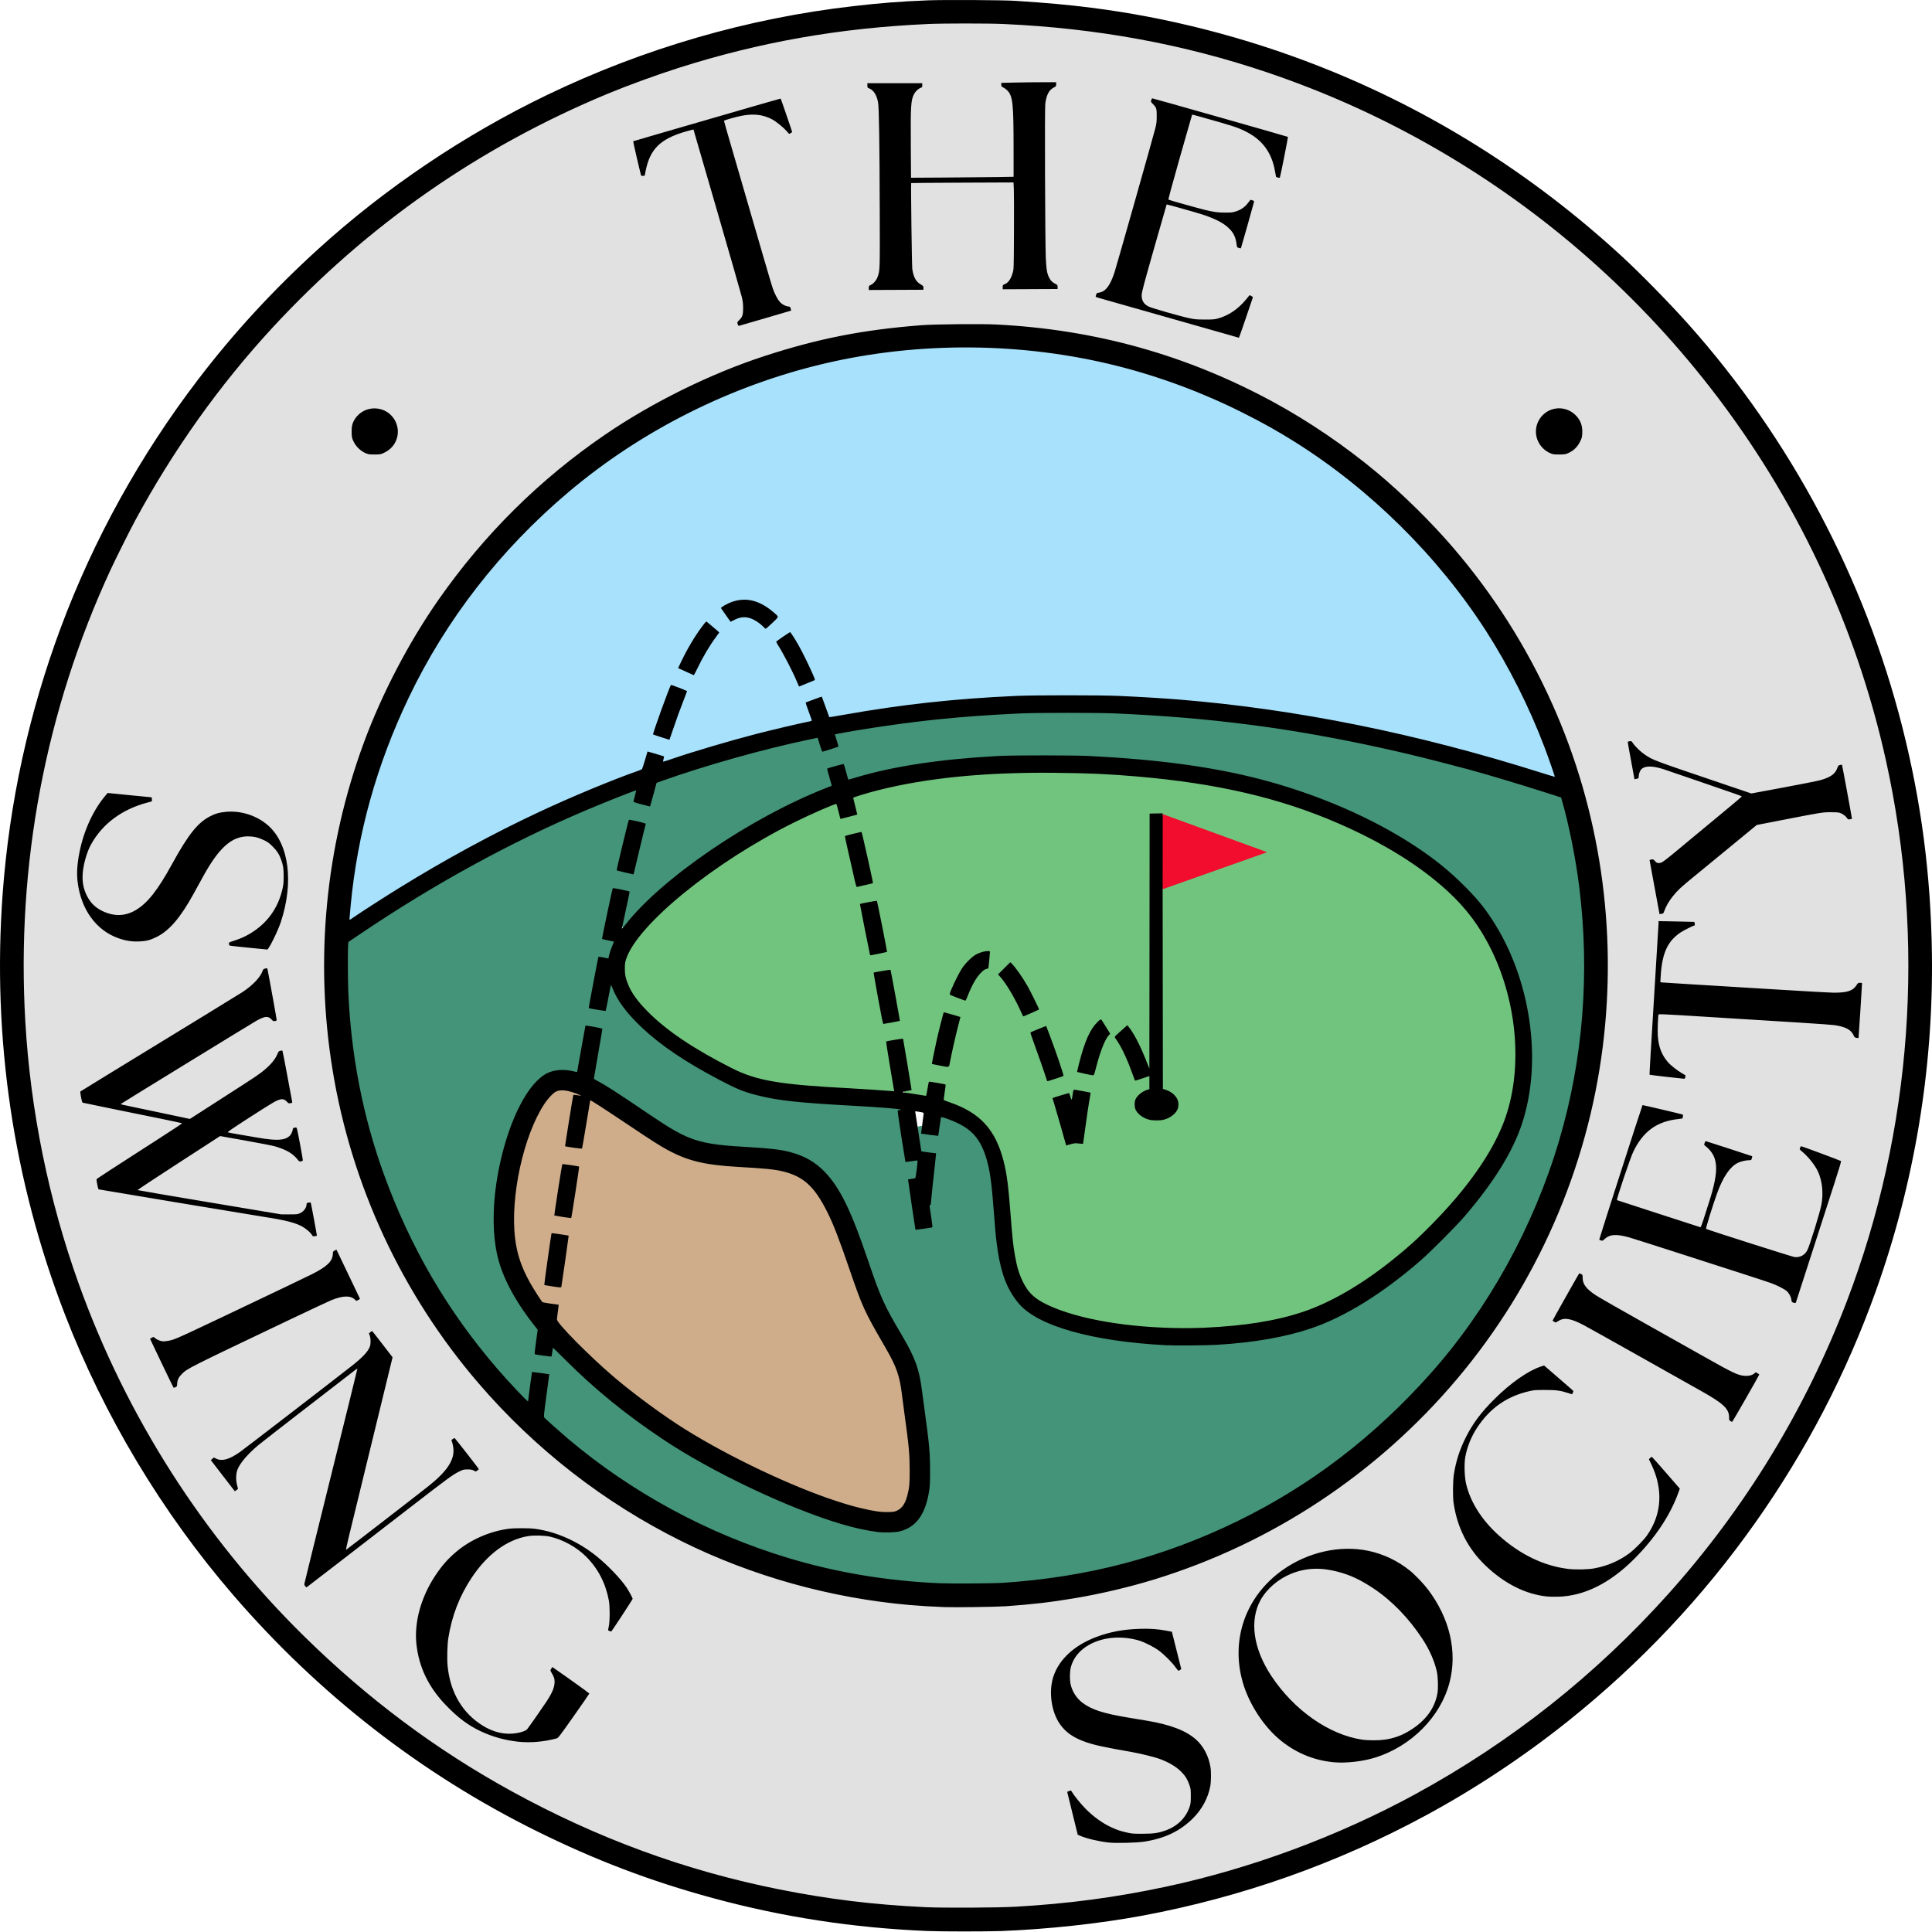
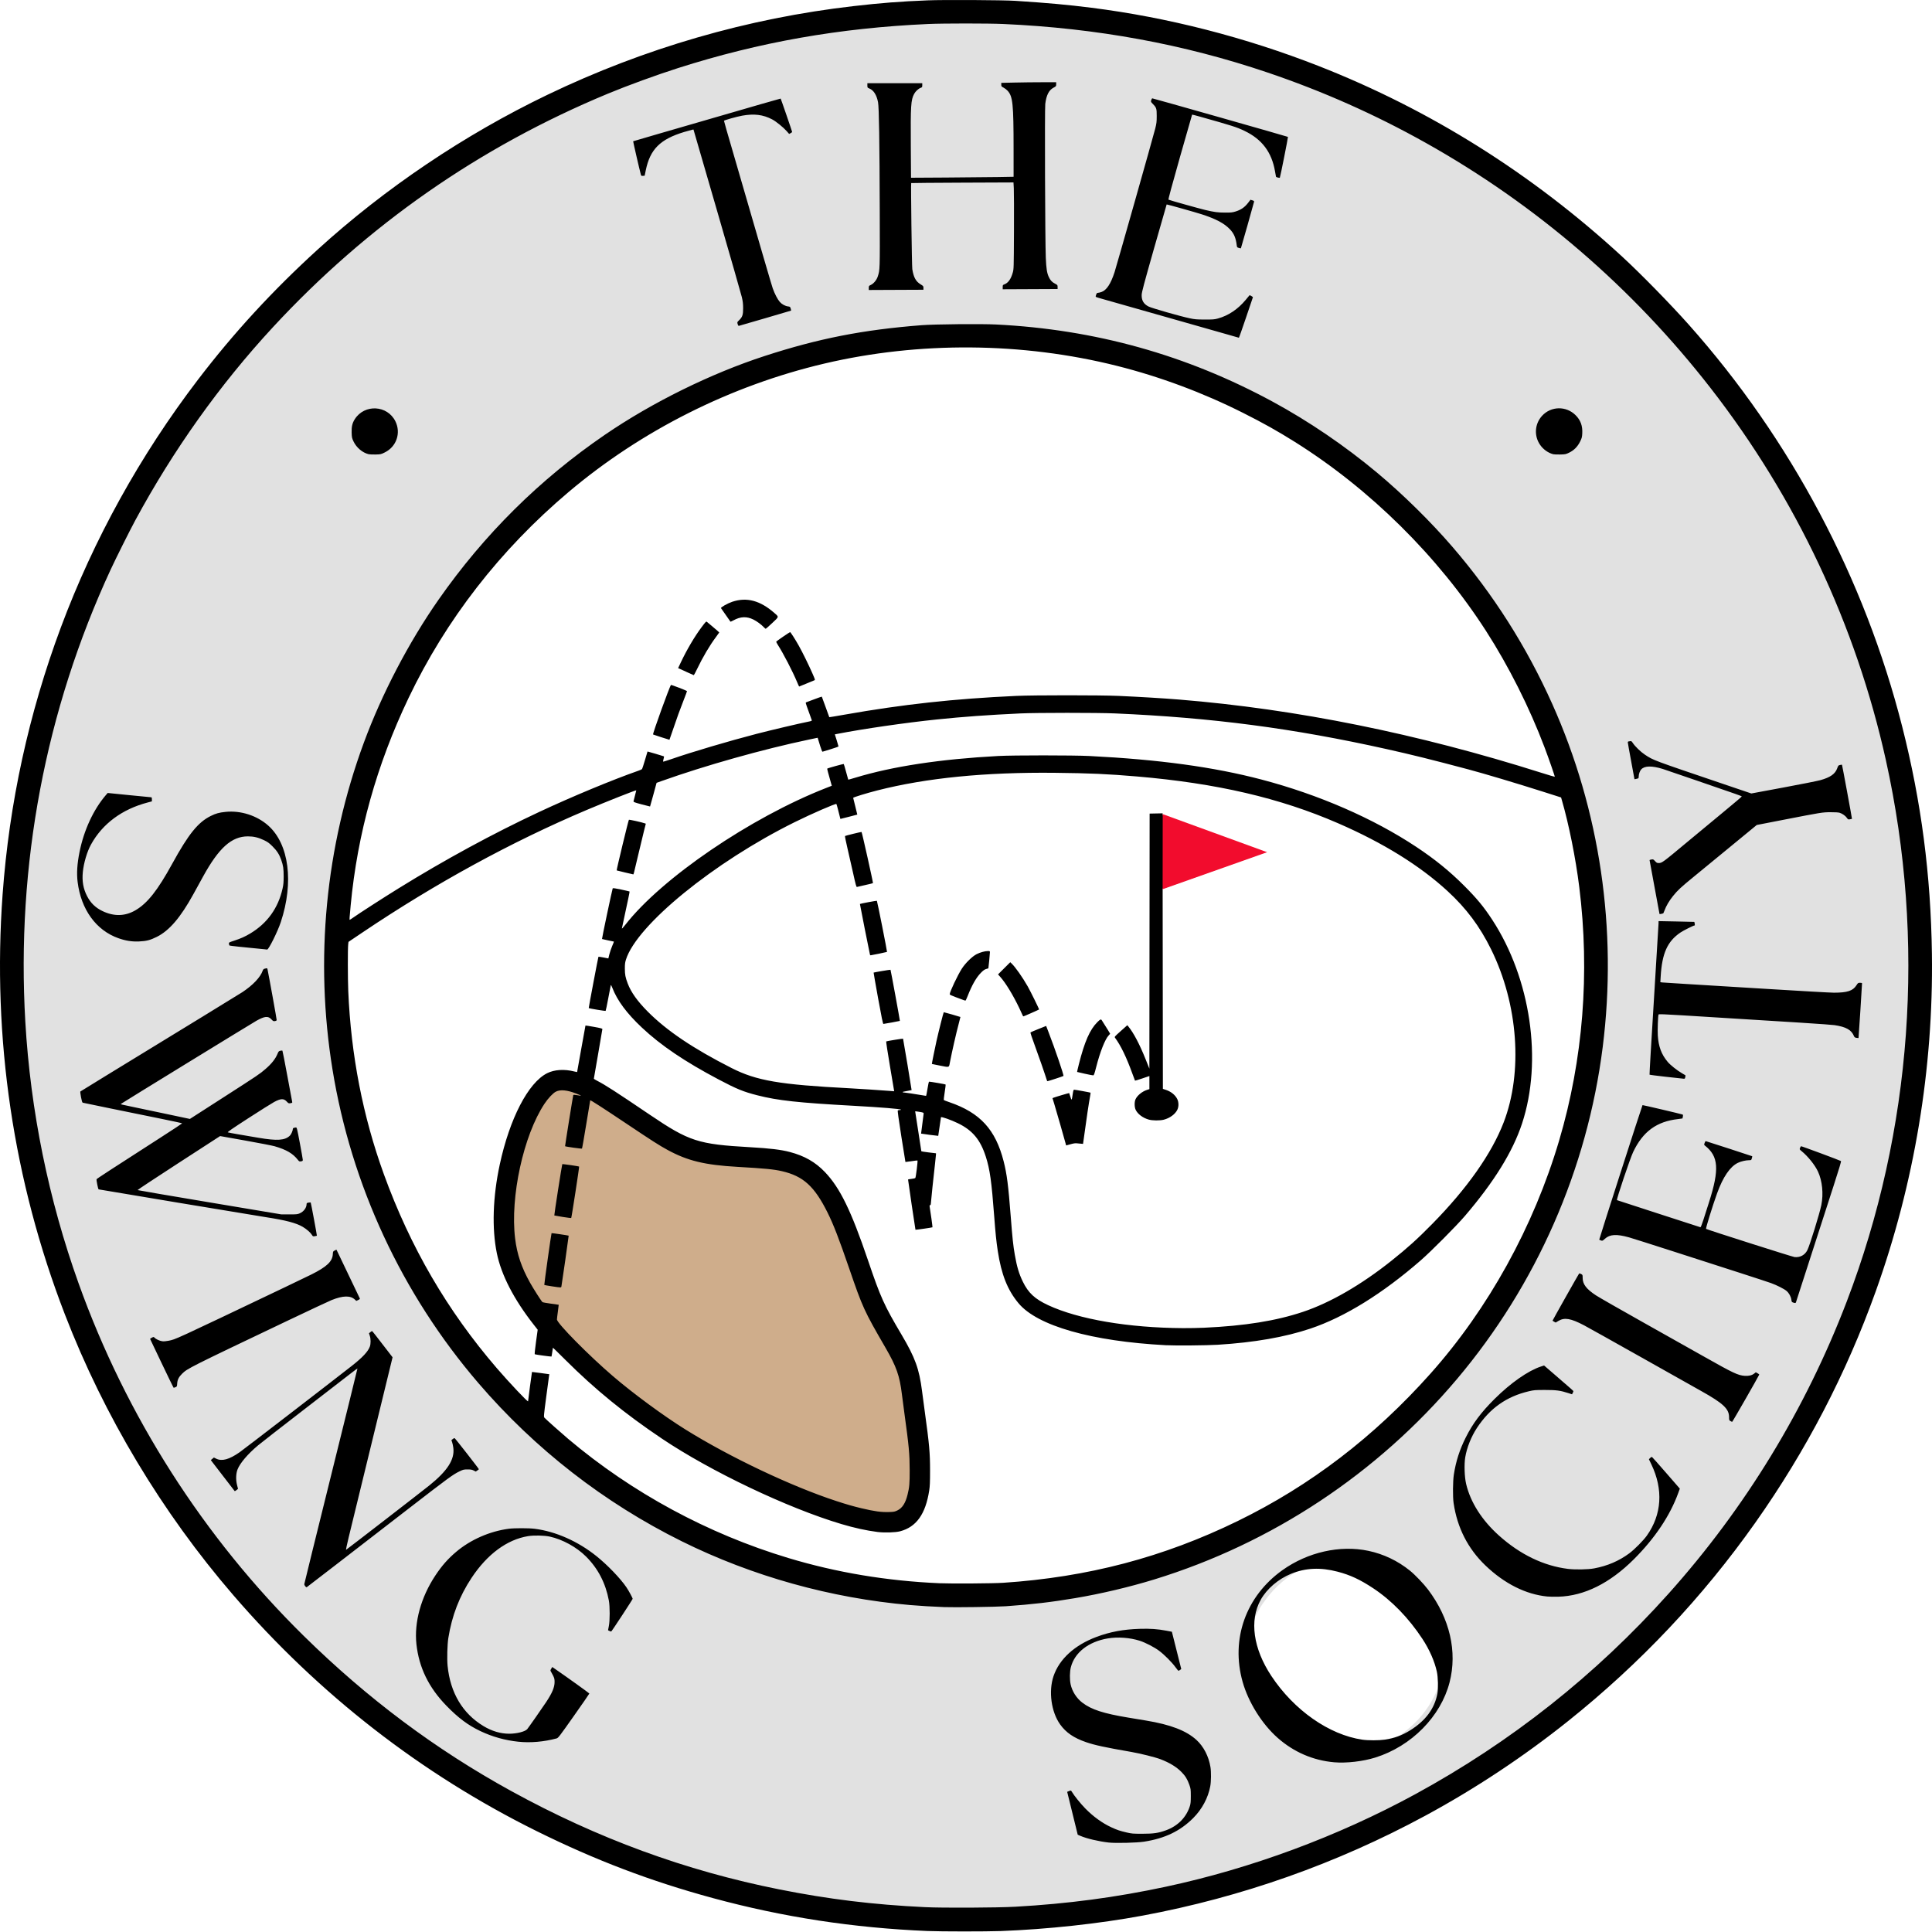
<svg xmlns="http://www.w3.org/2000/svg" xmlns:ns1="http://sodipodi.sourceforge.net/DTD/sodipodi-0.dtd" xmlns:ns2="http://www.inkscape.org/namespaces/inkscape" width="1000" height="1000" viewBox="0 0 1000 1000" version="1.1" id="svg1" xml:space="preserve" ns1:docname="tss_colored.svg" ns2:version="1.4 (86a8ad7, 2024-10-11)">
  <ns1:namedview id="namedview1" pagecolor="#ffffff" bordercolor="#000000" borderopacity="0.25" ns2:showpageshadow="2" ns2:pageopacity="0.0" ns2:pagecheckerboard="0" ns2:deskcolor="#d1d1d1" ns2:document-units="mm" ns2:zoom="0.45254834" ns2:cx="211.02718" ns2:cy="403.27184" ns2:window-width="1920" ns2:window-height="1009" ns2:window-x="1912" ns2:window-y="-8" ns2:window-maximized="1" ns2:current-layer="layer1" />
  <defs id="defs1" />
  <g ns2:label="Layer 1" ns2:groupmode="layer" id="layer1">
-     <path style="fill:#a8e1fc;fill-opacity:1;stroke-width:1.562" d="m 496.497,175.616 c -98.414,0.366 -195.182,48.73 -254.104,127.645 -37.626,49.564 -62.321,110.304 -65.329,172.584 3.963,9.127 13.053,-1.563 18.53,-4.176 42.36,-26.871 87.511,-49.325 133.832,-68.329 3.848,-1.876 7.276,-4.923 8.685,-9.064 10.59,6.998 22.191,-2.627 33.016,-3.941 16.4,-4.969 33.39,-8.331 49.644,-13.53 4.026,-2.11 2.729,-7.548 1.965,-10.406 0.164,10.571 10.633,9.704 18.046,7.338 116.31,-19.653 236.445,-6.6 348.911,28.505 5.723,1.852 18.83,7.523 18.489,-3.149 -8.715,-28.002 -22.524,-54.494 -38.4,-79.12 -49.278,-73.521 -129.016,-126.284 -216.742,-140.01 -18.671,-3.104 -37.618,-4.535 -56.543,-4.347 z m -112.076,139.719 c 7.85,0.468 -2.741,-0.065 -4.941,0.769 1.583,-0.552 3.268,-0.781 4.941,-0.769 z m 11.804,4.065 c -0.116,0.181 -0.43,-0.525 0,0 z m -31.943,11.609 c -2.767,3.957 -4.657,8.995 -7.413,12.567 2.345,-4.67 4.996,-9.193 7.996,-13.474 z m 43.665,2.683 c 2.648,4.126 4.767,8.57 6.696,13.071 -2.235,-4.092 -5.419,-9.833 -6.696,-13.071 z m -58.85,28.314 c -1.178,4.207 -3.983,11.834 -4.816,13.599 1.178,-3.754 3.886,-11.88 4.816,-13.599 z" id="path7" />
    <path style="fill:#e1e1e1;fill-opacity:1;stroke-width:1.562" d="M 484.976,8.417 C 417.447,9.679 350.389,26.568 289.258,55.038 148.049,121.447 42.185,258.607 15.783,412.649 6.356,460.312 7.124,509.377 11.214,557.578 23.444,660.066 68.444,758.31 138.899,833.831 233.666,936.99 374.186,997.192 514.474,991.266 637.996,988.947 759.117,936.144 846.446,849.012 932.597,764.246 985.828,646.401 991.086,525.566 c 1.999,-46.817 -1,-93.963 -12.4,-139.531 C 954.817,283.353 896.108,189.572 815.081,122.269 737.665,56.83 639.062,16.208 537.802,9.769 520.213,8.769 502.593,8.294 484.976,8.417 Z m 50.601,38.01 c 6.905,-1.747 0.604,7.073 2.045,10.791 -0.137,28.34 -1.766,56.907 0.949,85.129 3.559,6.157 -7.027,2.431 -10.657,3.384 -2.141,-1.623 1.2,-8.662 0.357,-12.625 -0.19,-27.243 1.028,-53.883 -0.598,-81.088 -1.708,-4.263 -2.199,-6.519 3.397,-5.511 1.502,-0.045 3.005,-0.069 4.507,-0.079 z m -72.296,1.541 c 6.853,-1.929 5.348,2.253 4.483,7.034 -1.206,28.98 -1.889,57.213 0.943,86.206 3.795,7.134 -5.42,3.836 -9.665,4.437 -1.999,-1.35 1.37,-7.861 0.391,-11.264 -0.362,-28.179 1.104,-56.597 -1.968,-84.625 -2.131,-3.419 4.255,-0.998 5.817,-1.788 z m -61.81,9.558 c 0.164,2.052 -3.123,-2.752 0,0 z m 204.233,1.096 c 10.267,-0.714 4.403,7.459 3.137,13.33 -3.195,10.389 -6.092,22.157 -8.396,32.049 -6.736,15.186 -9.502,32.303 -12.951,48.609 1.303,3.887 -12.443,-0.738 -10.922,-2.606 10.706,-22.484 15.072,-47.496 22.327,-71.242 1.462,-6.881 4.38,-13.633 4.452,-20.713 l 1.518,0.37 z m -233.63,6.793 c 7.3,29.88 15.245,59.785 25.97,88.626 4.552,4.867 0.809,5.789 -4.421,6.766 -7.036,4.439 -3.734,-7.365 -6.709,-11.273 -7.494,-27.482 -14.988,-54.981 -23.416,-82.193 2.401,-0.044 7.034,-3.182 8.575,-1.926 z m 286.084,7.376 c 5.8,-2.155 2.929,9.633 1.111,2.551 0.044,-0.615 -3.785,-3.907 -1.111,-2.551 z m -323.376,3.323 c -2.991,5.049 -1.488,-2.875 0,0 z m 307.346,36.783 c -0.297,6.602 -2.054,4.033 -4.913,0.897 1.544,-0.005 3.884,-0.895 4.913,-0.897 z m -2.209,52.548 c 1.736,7.02 -11.623,2.803 -3.836,1.703 1.009,-0.073 3.819,-2.418 3.836,-1.703 z m -140.649,6.924 c 100.318,-1.219 199.183,47.442 260.002,127.372 61.343,78.844 83.657,185.424 57.967,281.661 -24.745,97.868 -97.072,181.87 -190.703,220.59 -44.495,18.999 -92.941,27.021 -141.265,24.634 -55.432,-0.948 -110.754,-19.581 -158.204,-48.709 -83.114,-50.716 -141.412,-141.74 -152.365,-238.297 -11.849,-95.221 20.304,-193.392 85.95,-263.483 53.186,-57.76 129.278,-95.071 207.193,-102.307 10.445,-0.969 20.934,-1.446 31.424,-1.462 z m 307.782,43.506 c 8.492,-0.052 9.775,16.137 -0.211,14.175 -10.062,1.357 -9.123,-14.589 0.211,-14.175 z m -612.863,0.32 c 8.051,0.214 9.682,12.885 1.135,13.904 -7.981,2.235 -12.628,-10.201 -4.266,-13.275 0.961,-0.494 2.054,-0.711 3.131,-0.629 z m 654.572,177.353 c 0.352,0.346 -0.511,-0.142 0,0 z M 950.626,405.719 c -0.497,3.114 5.409,13.029 -0.87,10.559 -14.757,0.47 -29.689,3.714 -43.768,8.038 -15.953,11.48 -30.71,24.719 -44.351,38.855 0.576,-4.969 -6.191,-13.794 1.144,-14.877 14.876,-9.598 28.888,-21.101 41.226,-33.719 14.168,-0.324 28.774,-4.214 42.563,-8.261 1.351,0.136 4.246,-3.534 4.056,-0.595 z M 64.523,415.729 c -4.336,2.139 -9.842,6.309 -12.689,8.42 3.208,-5.389 4.863,-11.471 12.689,-8.42 z m 55.45,8.755 c 4.172,-0.104 10.906,2.692 12.982,4.514 -17.577,-3.267 -27.593,15.154 -34.833,27.978 -6.175,11.67 -15.407,28.073 -30.932,25.608 -2.248,-0.47 -14.992,-6.158 -8.231,-4.971 19.226,1.092 28.145,-19.637 36.919,-33.147 5.261,-8.999 12.355,-20.107 24.095,-19.981 z m 745.517,56.631 c -4.714,7.238 -3.432,-2.893 0,0 z m -727.716,2.2 c -2.965,4.995 -4.662,1.17 0.531,-1.407 0.908,-1.081 -0.311,0.866 -0.531,1.407 z m -2.353,26.855 c -0.555,4.311 6.168,13.214 -0.742,13.568 -24.734,12.097 -48.005,27.344 -70.59,43.054 -2.549,6.389 -9.976,0.586 -15.103,0.046 8.881,-7.272 22.622,-14.684 33.513,-21.747 17.824,-11.263 36.509,-21.72 52.922,-34.921 z M 906.958,515.802 c 16.639,0.963 36.603,2.47 51.715,1.578 -1.012,4.265 1.926,15.086 -4.98,9.879 -29.964,-4.003 -60.468,-4.605 -90.677,-6.488 -7.336,-0.808 -0.136,-12.294 7.088,-7.129 12.285,0.72 24.569,1.441 36.854,2.161 z m -48.511,34.36 c 4.005,3.612 -1.045,3.8 0,0 z m -714.142,7.26 c 1.614,5.112 2.373,8.961 -3.824,9.412 -9.035,4.34 -19.283,10.704 -25.708,16.87 -14.24,5.754 -26.598,16.399 -39.575,24.879 -4.766,4.919 -8.439,6.687 -15.467,4.138 -7.87,-0.048 3.635,-5.052 5.512,-7.112 9.773,-7.424 22.162,-12.345 30.087,-21.78 8.512,-0.925 18.023,-9.875 26.55,-14.737 7.442,-4.985 14.979,-9.938 21.619,-15.982 0.269,1.437 0.537,2.875 0.806,4.312 z m 711.078,20.404 c 3.262,1.666 -7.31,2.803 0,0 z m 36.633,20.45 c 5.964,-0.283 1.974,3.457 0.29,3.824 0.353,-0.942 -2.203,-4.839 -0.29,-3.824 z m 51.88,4.025 c 5.433,1.214 1.376,8.367 0.159,0.638 -0.051,-0.233 -0.855,-1.068 -0.159,-0.638 z m -106.369,23.694 c 14.068,4.345 28.013,10.132 42.52,12.524 3.84,-0.852 7.126,5.075 11.786,5.145 12.948,3.923 25.769,8.744 39.163,10.886 -2.121,3.179 -1.853,13.226 -6.763,8.533 -27.317,-10.801 -55.551,-19.536 -83.871,-27.319 -4.554,-0.222 -7.531,-0.434 -4.074,-5.933 0.421,-1.244 0.77,-2.69 1.239,-3.836 z m -679.471,5.218 c -0.916,-0.014 0.179,-0.824 0,0 z m 17.297,28.137 c 1.202,3.319 6.284,8.616 0.012,8.264 -27.587,10.851 -54.342,24.083 -80.499,38.028 -3.205,2.872 -5.535,4.251 -6.805,-0.855 -1.465,-3.507 -6.066,-8.653 0.769,-7.51 24.261,-7.952 46.633,-20.954 69.778,-31.65 5.194,-2.86 10.87,-5.323 14.972,-9.744 0.591,1.156 1.182,2.311 1.773,3.467 z m 642.392,8.42 c 13.688,13.852 32.9,20.666 49.167,30.979 11.796,5.926 23.251,14.332 36.032,17.346 -2.988,2.938 -4.605,13.784 -8.722,7.913 -25.314,-15.775 -50.944,-31.527 -78.091,-43.927 -4.744,-0.527 -6.107,-1.619 -2.103,-6.079 1.23,-2.034 2.431,-4.414 3.717,-6.232 z m -619.482,36.108 c -7.486,31.945 -15.945,63.842 -23.123,95.757 3.669,3.901 -14.926,16.74 -9.468,6.826 6.75,-31.781 16.607,-63.097 21.58,-95.146 -2.362,-4.381 6.829,-7.03 7.55,-12.259 1.154,1.607 2.307,3.215 3.461,4.822 z m 599.445,8.786 c 4.053,1.115 4.306,2.903 -0.528,2.219 -7.452,1.381 -7.627,0.452 0.528,-2.219 z m -559.125,42.606 c 3.052,2.699 -3.925,3.466 -0.33,-0.415 z m -118.848,3.598 c -0.639,5.128 -3.879,-0.484 0,0 z m 744.788,12.86 c -2.105,10.413 -3.464,-8.757 0,0 z M 757.724,776.801 c 11.759,25.685 41.47,44.326 69.971,38.541 -21.575,13.873 -51.695,3.278 -63.568,-18.454 -3.62,-5.791 -7.287,-14.348 -6.403,-20.087 z m -501.697,20.975 c -18.55,14.913 -29.864,38.771 -28.082,62.711 -0.109,4.927 0.273,9.997 2.396,14.52 -17.369,-19.959 -11.175,-51.704 8.499,-67.703 4.625,-4.157 12.665,-8.73 17.188,-9.528 z m 441.721,8.917 c 29.449,-1.569 52.185,30.492 48.895,57.852 -4.761,30.681 -40.534,51.732 -69.034,39.694 -28.572,-11.37 -42.071,-51.472 -22.421,-76.361 9.905,-13.531 25.912,-21.91 42.56,-21.185 z m -380.041,13.803 c 3.623,3.02 5.969,9.675 1.703,10.91 0.568,-2.504 -3.085,-12.176 -1.703,-10.91 z m 280.179,27.527 c 5.592,-1.871 7.415,6.901 1.663,1.019 -0.435,-0.323 -2.384,-1.103 -1.663,-1.019 z m -48.105,22.61 c 1.305,16.747 20.882,20.029 34.155,22.702 14.125,3.17 35.075,4.394 37.72,22.339 1.219,2.544 -1.139,15.866 -1.617,10.037 -0.972,-16.273 -20.068,-19.658 -32.684,-22.761 -13.525,-3.473 -33.732,-4.048 -38.068,-20.483 -1.125,-3.578 -1.11,-9.938 0.494,-11.835 z m -258.206,1.797 c 3.394,2.532 9.626,5.319 4.446,9.43 -4.901,6.574 -9.216,16.794 -19.205,15.378 4.711,-8.281 12.898,-15.486 13.882,-25.421 z m 268.661,68.024 c 3.166,3.071 6.702,5.787 10.599,7.867 -5.294,0.029 -11.201,-1.746 -10.938,-8.2 z" id="path5" />
-     <path style="fill:#e1e1e1;fill-opacity:1;stroke-width:1.562" d="m 681.729,808.316 c -19.823,-1.086 -39.036,16.955 -35.788,37.323 1.859,24.675 22.697,43.339 43.19,54.367 16.399,8.848 38.255,6.388 50.694,-8.077 11.264,-10.652 10.868,-28.082 2.853,-40.479 -12.725,-21.39 -34.19,-43.56 -60.95,-43.134 z" id="path6" />
    <path style="fill:#cfad8b;fill-opacity:1;stroke-width:1.562" d="m 292.3,559.814 c -15.485,3.118 -20.79,21.045 -24.976,34.253 -4.521,19.14 -7.805,39.933 -2.429,59.167 4.5,9.583 8.72,23.22 19.504,26.337 0.533,12.095 13.266,18.632 20.377,27.045 38.041,35.728 85.208,61.066 134.73,76.842 10.319,2.669 27.156,7.576 32.976,-5.022 4.192,-21.104 1.108,-43.195 -2.838,-64.148 -7.934,-22.486 -21.223,-42.814 -28.3,-65.722 -6.899,-16.847 -12.74,-39.728 -32.556,-45.407 -23.3,-4.933 -49.291,-2.396 -69.537,-17.182 -11.129,-5.894 -20.953,-15.513 -32.703,-19.517 -8.66,0.693 -6.211,15.045 -8.356,19.475 -0.132,-8.034 6.46,-20.036 -2.206,-25.412 -1.15,-0.521 -2.427,-0.745 -3.687,-0.708 z m 1.498,53.738 c -0.505,4.254 -2.366,15.341 -0.883,5.41 0.115,-0.679 1.641,-11.055 0.883,-5.41 z m -4.532,29.742 c -0.311,3.423 -2.4,17.992 -1.171,7.123 0.3,-2.367 0.416,-4.91 1.171,-7.123 z" id="path8" />
-     <path style="fill:#71c47d;fill-opacity:1;stroke-width:1.562" d="m 533.292,396.603 c -30.486,0.454 -62.24,0.588 -90.894,12.143 -3.985,1.762 -2.801,8.05 -4.08,9.811 -3.597,-10.028 -15.587,-3.021 -21.934,-0.122 -33.196,16.269 -65.74,36.501 -89.84,64.951 -8.521,9.869 -10.088,25.363 -0.653,35.236 17.8,21.22 42.604,36.981 69.284,44.324 22.445,3.452 45.44,5.345 67.976,5.745 8.021,-4.001 0.479,-15.156 1.18,-22.112 -0.89,-7.318 1.754,9.13 2.234,11.689 -0.643,7.895 7.52,17.625 14.978,10.888 2.026,-1.71 3.573,-6.644 3.68,-1.065 4.121,10.597 19.632,9.647 24.091,20.615 13.96,24.287 4.96,54.942 18.054,79.703 12.099,16.01 34.453,17.54 52.643,21.152 33.782,3.604 69.304,3.266 101.483,-8.74 40.732,-18.126 75.33,-50.422 96.572,-89.585 12.486,-21.825 10.785,-48.002 7.838,-72.027 -6.25,-33.277 -28.825,-61.414 -57.288,-78.876 -52.843,-33.596 -116.661,-44.394 -178.403,-43.721 -5.641,-0.05 -11.281,-0.028 -16.922,-0.008 z m 68.857,30.914 c 13.323,4.229 26.53,8.821 39.655,13.629 -13.685,5.364 -28.332,8.956 -41.415,15.43 -2.006,-0.663 -0.167,-13.598 -0.674,-18.732 1.131,-2.201 -1.97,-12.869 2.435,-10.327 z m -159.167,10.184 c 1.264,4.619 2.954,11.947 3.311,15.158 -1.258,-5 -2.376,-10.164 -3.311,-15.158 z m 7.898,36.508 c 0.993,4.16 2.049,9.391 2.512,12.973 -0.926,-3.992 -2.194,-10.004 -2.512,-12.973 z m 55.2,24.832 c -4.098,3 -7.109,9.857 -8.658,12.897 2.071,-4.724 4.515,-9.805 8.658,-12.897 z m 16.464,5.399 c 3.332,4.383 6.582,10.19 8.612,14.487 -2.513,-4.887 -5.847,-10.542 -8.612,-14.487 z m -63.419,12.234 c 1.843,9.275 1.149,8.087 -0.22,-0.226 -1.416,-8.224 -1.513,-9.208 0.22,0.226 z m 32.092,15.323 c -0.6,3.293 -2.405,11.2 -2.896,12.192 0.792,-4.038 1.796,-8.517 2.896,-12.192 z m 48.502,5.841 c 1.415,4.008 2.653,8.077 3.76,12.18 -1.31,-4.274 -3.831,-9.067 -4.144,-13.217 z m 44.562,2.6 c 0.877,4.378 8.635,12.549 6.36,13.669 -2.681,-4.513 -4.644,-9.596 -6.781,-14.447 z m -18.582,2.536 c -0.59,1.786 -3.976,12.359 -2.313,5.869 0.503,-1.654 2.109,-5.608 2.313,-5.869 z m 31.647,12.634 c -5.227,-1.738 1.717,-2.686 0,0 z m 1.434,9.949 c 3.174,1.208 9.882,7.596 3.217,9.283 -2.623,1.908 -11.773,-0.189 -9.531,-4.465 2.25,-0.416 5.564,-6.652 6.314,-4.819 z m -40.536,3.323 c 2.506,3.86 -1.328,12.25 -1.151,17.674 -3.125,4.442 -4.19,-7.958 -5.503,-10.722 -3.571,-7.653 2.989,-3.313 6.654,-6.951 z" id="path9" />
-     <path style="fill:#439478;fill-opacity:1;stroke-width:1.562" d="m 543.713,364.795 c -36.534,0.864 -73.522,2.807 -109.18,11.121 -3.901,0.793 -5.016,5.257 -6.36,7.62 -4.213,-11.767 -17.341,-2.01 -25.701,-1.421 -21.545,6.098 -44.097,10.348 -64.317,20.091 -3.638,1.52 -3.652,8.974 -5.02,9.418 0.185,-9.785 -11.191,-5.554 -16.186,-2.592 -49.356,20.441 -97.525,45.354 -140.606,76.789 -2.833,11.037 0.312,23.672 0.179,35.352 4.469,73.524 35.562,145.311 85.928,199.002 3.627,6.022 14.862,8.585 16.293,-0.409 -1.134,5.786 -1.756,16.66 5.115,21.613 37.505,33.048 82.626,58.053 130.893,71.274 93.517,26.153 198.032,6.613 276.175,-50.888 38.836,-29.308 72.737,-66.087 95.182,-109.508 38.591,-72.302 48.915,-159.884 26.064,-238.737 -4.88,-8.623 -17.204,-7.973 -25.392,-11.852 -78.659,-24.189 -160.651,-37.875 -243.068,-36.872 z m -8.173,31.055 c 66.377,-1.035 135.677,8.36 192.7,44.919 31.954,19.552 56.334,53.572 58.826,91.284 3.098,28.397 -2.703,59.293 -22.073,81.543 -27.474,33.51 -61.809,66.097 -106.039,74.006 -36.636,7.066 -75.073,6.372 -110.642,-5.433 -14.744,-4.652 -25.782,-17.85 -26.791,-33.423 -4.231,-19.254 -1.22,-40.483 -10.4,-58.517 -5.24,-8.493 -15.246,-17.044 -25.717,-15.24 -5.267,1.49 -1.188,10.337 -7.617,7.8 -8.514,-0.293 -5.68,9.923 -5.31,13.861 -3.163,-8.337 -0.253,-18.033 -5.148,-25.439 -7.787,-4.332 -17.743,-1.164 -26.246,-3.114 -24.679,-1.988 -50.711,-2.789 -72.476,-16.357 -19.248,-10.246 -37.363,-23.978 -49.159,-42.385 -6.877,-7.963 -10.514,14.68 -8.779,4.922 2.203,-5.137 -0.576,-14.415 6.464,-15.628 5.092,-3.715 4.267,-11.815 -0.07,-15.598 0.621,-4.916 2.177,-12.005 3.091,-15.445 -4.904,8.549 4.11,19.208 10.734,9.095 28.243,-28.294 62.901,-49.462 99.422,-65.827 3.645,-1.967 4.351,-6.735 3.519,-10.11 2.602,9.278 13.006,5.447 19.464,3.583 27.187,-6.495 54.329,-9.041 82.248,-8.496 z m -206.924,34.763 c -0.48,3.07 -3.222,13.965 -2.771,11.253 0.67,-3.233 1.814,-8.389 2.771,-11.253 z m -22.507,108.972 c -0.438,8.914 -7.439,21.938 4.739,25.846 20.659,12.177 39.757,30.647 65.097,31.519 17.383,3.045 40.735,0.102 51.575,17.421 14.601,24.37 20.543,52.833 34.633,77.552 12.698,21.045 13.59,46.467 14.451,70.364 -0.006,10.443 -1.866,26.296 -15.594,25.977 -23.48,0.104 -45.19,-11.324 -66.389,-20.16 -37.364,-17.273 -71.309,-40.799 -101.061,-69.058 -3.179,-3.712 -7.704,-3.719 -11.618,-1.99 2.307,-15.099 -12.626,-24.905 -16.743,-38.303 -6.764,-15.184 -3.465,-32.623 -2.995,-48.758 2.173,-16.902 7.653,-34.068 19.049,-47.354 6.8,-7.223 23.328,0.5 22.907,-13.24 0.218,-1.096 2.505,-14.25 1.95,-9.816 z m 172.913,61.301 c 1.553,6.481 -0.51,3.398 0,0 z m -0.272,8.234 c -0.736,7.397 -0.883,14.981 -1.309,22.293 -0.146,-7.626 -5.1,-16.338 1.007,-22.488 0.554,-1.383 0.582,-2.884 0.302,0.195 z m -196.759,90.158 c -0.004,-0.507 1.663,-2.358 0,0 z m -2.908,18.024 c 0.068,-2.016 0.408,-3.655 0,0 z" id="path10" />
    <path style="fill:#000000;stroke-width:0.049;fill-opacity:1" d="M 480.176,999.49 C 441.708,997.892 405.345,992.319 368.98,982.449 336.822,973.721 308.246,962.864 277.864,947.828 218.083,918.246 165.02,876.975 120.727,825.612 83.847,782.846 53.848,732.825 33.558,680.265 6.88,611.16 -4.06,537.382 1.342,462.993 4.776,415.687 14.886,369.321 31.462,324.852 48.472,279.218 72.573,235.661 102.477,196.509 120.988,172.273 141.168,150.338 164.461,129.134 199.372,97.355 240.426,69.709 283.375,49.055 333.479,24.961 387.063,9.441 441.845,3.154 456.127,1.516 466.083,0.743 480.176,0.179 c 8.388,-0.335 38.964,-0.17 45.312,0.245 17.007,1.112 27.041,2.023 39.318,3.571 39.589,4.991 79.828,15.309 117.804,30.207 57.779,22.667 110.471,55.761 157,98.607 9.644,8.881 24.871,24.434 34.429,35.166 52.77,59.253 91.075,131.411 110.584,208.313 9.838,38.781 14.766,76.533 15.329,117.444 0.817,59.376 -9.07,118.771 -29.069,174.635 -15.223,42.523 -36.092,82.62 -62.336,119.771 -27.301,38.647 -59.553,72.83 -96.859,102.656 -23.052,18.43 -48.113,35.039 -73.969,49.02 -45.827,24.781 -95.006,42.16 -146.346,51.718 -22.267,4.145 -49.401,7.092 -73.479,7.979 -7.578,0.279 -30.811,0.267 -37.719,-0.02 z m 45.312,-12.567 c 27.386,-1.549 51.873,-4.799 77.765,-10.322 44.232,-9.433 89.258,-26.118 129.201,-47.874 49.625,-27.031 93.444,-61.719 131.185,-103.849 39.684,-44.299 70.93,-95.514 92.199,-151.122 33.918,-88.679 41.021,-186.831 20.286,-280.323 C 960.634,323.594 929.619,257.751 885.44,200.918 845.063,148.974 794.983,105.867 737.843,73.871 711.659,59.209 684.607,47.188 656.036,37.519 612.626,22.827 567.783,14.592 519.365,12.42 c -7.901,-0.354 -31.057,-0.354 -38.944,0 -45.954,2.069 -87.259,9.35 -129.515,22.83 -11.072,3.532 -26.074,9.005 -36.225,13.215 -66.51,27.588 -124.56,68.066 -173.495,120.979 -27.398,29.625 -51.582,63.58 -71.26,100.052 -2.773,5.14 -10.024,19.648 -12.608,25.228 -33.852,73.091 -48.942,153.011 -44.212,234.153 2.686,46.073 12.032,91.977 27.552,135.324 24.612,68.741 64.746,131.58 116.609,182.583 32.937,32.39 68.271,58.804 107.406,80.292 44.586,24.481 90.182,41.204 138.715,50.877 25.545,5.091 48.429,7.882 75.317,9.185 9.3,0.451 37.276,0.321 46.782,-0.217 z m 48.374,-33.232 c -5.144,-0.566 -11.513,-2.071 -14.732,-3.482 l -1.304,-0.572 -2.728,-11.093 -2.728,-11.093 0.819,-0.342 c 1.105,-0.462 1.155,-0.45 1.656,0.398 1.164,1.971 4.437,6.03 6.87,8.522 4.124,4.223 8.889,7.666 13.592,9.819 2.983,1.366 4.321,1.817 7.81,2.632 2.659,0.621 3.258,0.671 8.137,0.67 5.894,0 8.302,-0.354 12.287,-1.803 6.133,-2.231 10.552,-6.744 12.369,-12.634 0.352,-1.142 0.448,-2.247 0.444,-5.13 -0.006,-3.482 -0.045,-3.786 -0.768,-5.82 -1.027,-2.89 -2.08,-4.586 -4.13,-6.653 -2.576,-2.597 -6.08,-4.725 -10.726,-6.516 -2.685,-1.035 -10.423,-2.973 -15.109,-3.786 -13.638,-2.364 -18.933,-3.508 -23.473,-5.067 -6.349,-2.182 -10.381,-4.94 -13.421,-9.181 -4.616,-6.441 -6.081,-17.177 -3.413,-25.021 3.004,-8.833 10.922,-16.051 22.257,-20.291 7.013,-2.623 13.888,-3.905 22.351,-4.167 5.447,-0.169 9.301,0.102 13.824,0.971 l 2.817,0.541 2.427,9.643 2.427,9.643 -0.59,0.454 c -0.325,0.25 -0.701,0.452 -0.835,0.451 -0.135,0 -0.851,-0.847 -1.592,-1.878 -1.795,-2.498 -5.73,-6.446 -8.45,-8.477 -2.484,-1.855 -7.114,-4.248 -10.026,-5.182 -5.06,-1.622 -11.389,-2.081 -16.567,-1.201 -9.978,1.696 -17.139,7.3 -19.093,14.943 -0.589,2.304 -0.64,6.292 -0.113,8.784 0.775,3.66 3.052,7.222 6.099,9.543 4.686,3.569 10.911,5.589 23.78,7.716 2.425,0.401 6.503,1.076 9.062,1.5 12.842,2.129 20.913,5.231 26.213,10.075 3.707,3.388 6.34,8.498 7.233,14.036 0.408,2.528 0.354,7.489 -0.108,9.943 -1.136,6.034 -4.274,11.877 -8.827,16.434 -6.736,6.742 -14.616,10.531 -25.409,12.219 -3.738,0.585 -14.67,0.854 -18.329,0.451 z m 116.709,-41.541 c -10.906,-0.947 -20.93,-5.278 -29.269,-12.645 -8.115,-7.169 -15.157,-18.435 -18.13,-29.003 -6.22,-22.109 1.682,-44.291 20.58,-57.773 13.126,-9.364 29.83,-13.122 44.536,-10.017 7.837,1.655 15.148,5.141 21.482,10.244 2.632,2.12 7.161,6.855 9.405,9.831 11.241,14.913 15.226,32.127 11.115,48.015 -4.575,17.683 -19.736,33.034 -38.408,38.89 -6.412,2.011 -15.024,3.004 -21.309,2.459 z m 26.252,-11.724 c 4.861,-0.722 8.857,-2.193 13.059,-4.807 7.997,-4.975 12.638,-11.223 14.1,-18.981 0.496,-2.63 0.361,-8.488 -0.262,-11.347 -1.18,-5.421 -3.827,-11.448 -7.451,-16.967 -7.119,-10.842 -15.937,-19.921 -25.493,-26.243 -6.82,-4.513 -11.919,-6.885 -18.465,-8.59 -8.899,-2.317 -16.551,-1.967 -24.064,1.101 -6.613,2.7 -12.574,7.809 -15.717,13.47 -5.919,10.661 -3.872,25.247 5.537,39.44 11.755,17.732 29.906,30.435 47.076,32.946 2.993,0.438 8.657,0.427 11.679,-0.021 z m -448.448,1.094 c -7.02,-0.743 -13.524,-2.561 -19.767,-5.527 -6.344,-3.014 -11.382,-6.778 -17.53,-13.097 -9.179,-9.434 -14.224,-19.78 -15.536,-31.862 -1.231,-11.337 2.339,-24.309 9.784,-35.545 3.387,-5.112 6.559,-8.709 10.9,-12.359 7.407,-6.228 17.318,-10.564 27.078,-11.845 2.923,-0.384 10.407,-0.378 13.458,0.009 10.919,1.389 22.376,6.467 31.976,14.17 5.714,4.586 12.402,11.542 15.49,16.111 1.235,1.827 3.225,5.508 3.231,5.975 0.004,0.316 -10.887,16.921 -11.098,16.921 -0.309,0 -1.634,-0.566 -1.634,-0.698 0,-0.088 0.184,-1.042 0.409,-2.119 0.572,-2.739 0.576,-10.186 0.007,-13.226 -1.688,-9.021 -5.602,-16.563 -11.816,-22.77 -4.887,-4.881 -12.146,-8.872 -18.766,-10.318 -2.849,-0.622 -8.225,-0.735 -11.255,-0.236 -10.887,1.793 -21.085,9.323 -29.208,21.567 -6.295,9.489 -10.214,19.643 -12.054,31.228 -0.525,3.309 -0.72,10.775 -0.374,14.307 1.371,13.966 7.779,24.723 18.602,31.228 4.354,2.617 8.834,3.942 13.314,3.94 3.886,-0.002 8.196,-1.095 9.29,-2.355 0.605,-0.696 7.904,-11.126 9.835,-14.054 3.141,-4.761 4.338,-7.629 4.338,-10.394 0,-1.501 -0.119,-1.982 -0.853,-3.452 -0.469,-0.939 -0.983,-1.886 -1.142,-2.104 -0.232,-0.318 -0.181,-0.572 0.26,-1.284 l 0.549,-0.888 1.022,0.704 c 6.362,4.385 18.167,12.846 18.167,13.02 0,0.124 -3.613,5.349 -8.029,11.611 -7.502,10.639 -8.088,11.402 -8.94,11.63 -6.556,1.755 -13.548,2.361 -19.707,1.71 z m 220.373,-69.688 c -5.792,-0.216 -12.753,-0.636 -17.757,-1.07 -40.982,-3.558 -81.599,-14.9 -118.056,-32.968 -40.226,-19.936 -75.976,-47.74 -105.317,-81.91 -39.578,-46.091 -65.799,-102.465 -75.532,-162.389 -9.234,-56.851 -3.645,-115.14 16.206,-169.002 9.343,-25.351 23.285,-52.051 38.69,-74.091 23.643,-33.828 52.331,-62.264 86.152,-85.396 24.469,-16.735 54.782,-31.678 82.664,-40.75 27.824,-9.053 50.83,-13.569 81.194,-15.937 6.692,-0.522 30.874,-0.749 38.603,-0.363 51.281,2.564 98.423,15.72 143.135,39.944 18.63,10.093 37.47,22.913 54.13,36.833 13.333,11.14 27.73,25.316 38.959,38.36 21.168,24.591 38.313,51.573 51.591,81.194 24.763,55.241 33.834,116.882 26.147,177.697 -7.984,63.161 -34.273,123.037 -75.439,171.819 -41.305,48.946 -95.732,84.981 -156.62,103.697 -12.84,3.947 -27.633,7.442 -41.026,9.693 -12.513,2.103 -22.29,3.246 -35.882,4.194 -5.054,0.353 -26.351,0.651 -31.841,0.446 z m 30.372,-12.573 c 43.872,-2.896 83.027,-13.197 121.485,-31.961 37.623,-18.356 70.636,-43.599 99.801,-76.312 29.96,-33.605 53.402,-76.065 66.597,-120.628 12.399,-41.875 15.967,-86.82 10.418,-131.259 -1.869,-14.967 -5.384,-32.502 -9.017,-44.982 l -0.396,-1.361 -9.365,-2.983 c -13.321,-4.243 -30.567,-9.395 -38.634,-11.541 -19.193,-5.105 -29.038,-7.55 -42.373,-10.522 -48.23,-10.748 -90.343,-16.275 -140.59,-18.453 -9.099,-0.394 -40.441,-0.386 -48.986,0.013 -16.528,0.772 -29.543,1.712 -43.108,3.116 -16.283,1.685 -38.391,4.888 -51.587,7.475 l -1.253,0.246 0.947,2.99 c 0.521,1.644 0.947,3.1 0.946,3.235 0,0.135 -1.79,0.782 -3.976,1.438 -2.186,0.656 -4.106,1.243 -4.266,1.305 -0.188,0.072 -0.607,-0.915 -1.182,-2.785 -0.49,-1.593 -0.999,-3.241 -1.13,-3.662 l -0.24,-0.765 -4.461,0.935 c -23.789,4.987 -53.718,13.408 -76.339,21.48 l -2.563,0.914 -1.657,6.098 c -0.911,3.354 -1.687,6.122 -1.723,6.151 -0.037,0.029 -1.995,-0.467 -4.353,-1.102 -3.761,-1.014 -4.276,-1.212 -4.204,-1.62 0.045,-0.255 0.395,-1.621 0.777,-3.034 0.382,-1.414 0.676,-2.587 0.652,-2.608 -0.211,-0.189 -15.802,5.982 -25.638,10.148 -39.042,16.535 -78.27,37.965 -116.097,63.423 l -7.225,4.863 -0.159,1.336 c -0.255,2.139 -0.229,17.701 0.041,24.115 1.394,33.134 7.556,64.848 18.416,94.788 13.696,37.757 32.846,70.645 58.467,100.408 6.337,7.362 16.187,17.794 16.187,17.144 0,-0.398 1.969,-15.141 2.028,-15.188 0.029,-0.023 2.059,0.233 4.511,0.571 l 4.457,0.613 -0.112,0.641 c -0.062,0.353 -0.726,5.307 -1.476,11.01 -1.326,10.081 -1.351,10.383 -0.916,10.872 0.704,0.791 8.945,8.139 12.327,10.991 33.044,27.87 72.184,49.046 113.862,61.605 25.021,7.539 51.045,11.883 78.286,13.066 6.157,0.267 27.606,0.123 32.821,-0.222 z m -65.029,-26.33 c -5.772,-0.742 -11.872,-2.084 -18.615,-4.094 -27.822,-8.294 -67.628,-27.244 -92.91,-44.231 -19.15,-12.867 -34.627,-25.491 -49.855,-40.667 -3.554,-3.542 -6.486,-6.408 -6.515,-6.37 -0.029,0.038 -0.188,1.06 -0.352,2.271 -0.165,1.211 -0.344,2.246 -0.399,2.301 -0.125,0.125 -8.368,-1.001 -8.664,-1.183 -0.122,-0.076 0.166,-2.905 0.654,-6.414 l 0.872,-6.278 -2.087,-2.661 c -10.246,-13.065 -16.759,-25.693 -19.059,-36.951 -2.621,-12.83 -2.09,-29.113 1.494,-45.802 5.131,-23.89 14.753,-42.452 24.552,-47.361 3.783,-1.895 8.883,-2.214 14.118,-0.883 0.735,0.187 1.358,0.317 1.383,0.289 0.025,-0.028 0.992,-5.44 2.148,-12.027 1.155,-6.587 2.138,-12.012 2.183,-12.057 0.045,-0.045 2.032,0.268 4.415,0.695 3.385,0.607 4.333,0.859 4.333,1.151 0,0.206 -0.992,6.02 -2.204,12.919 -1.213,6.899 -2.204,12.634 -2.204,12.743 0,0.109 0.745,0.582 1.653,1.051 4.367,2.253 9.516,5.574 27.36,17.643 20.368,13.777 24.953,15.258 51.936,16.778 10.143,0.572 15.875,1.262 20.452,2.464 7.635,2.005 13.248,5.212 18.21,10.404 7.808,8.169 13.559,19.961 22.318,45.761 6.54,19.263 8.231,23.008 17.382,38.481 6.979,11.802 9.093,17.617 10.547,29.024 0.344,2.694 1.006,7.654 1.471,11.022 2.305,16.671 2.692,21.029 2.691,30.249 0,5.946 -0.091,8.045 -0.438,10.287 -1.893,12.208 -6.639,18.865 -15.039,21.096 -2.462,0.654 -8.16,0.822 -11.829,0.351 z m 10.453,-11.162 c 2.501,-1.231 4.108,-3.734 5.189,-8.08 0.971,-3.904 1.133,-5.751 1.116,-12.736 -0.02,-8.449 -0.384,-12.403 -2.678,-29.024 -0.465,-3.368 -1.074,-7.997 -1.353,-10.287 -1.17,-9.584 -2.835,-14.313 -8.45,-24.003 -11.155,-19.25 -11.825,-20.714 -18.858,-41.185 -5.268,-15.334 -8.119,-22.697 -11.135,-28.759 -6.804,-13.676 -12.598,-18.944 -23.636,-21.493 -4.216,-0.973 -8.803,-1.418 -23.146,-2.243 -16.821,-0.967 -25.686,-3.117 -36.021,-8.733 -4.353,-2.366 -7.772,-4.552 -21.783,-13.929 -11.645,-7.794 -18.108,-11.958 -18.295,-11.787 -0.026,0.024 -0.952,5.607 -2.057,12.406 -1.105,6.799 -2.099,12.462 -2.207,12.584 -0.161,0.181 -8.446,-0.974 -8.754,-1.22 -0.08,-0.064 4.061,-25.888 4.243,-26.463 0.063,-0.199 0.607,-0.184 1.989,0.056 1.046,0.182 1.944,0.289 1.995,0.238 0.051,-0.051 -1.044,-0.537 -2.434,-1.079 -4.724,-1.844 -8.226,-2.173 -10.551,-0.993 -1.499,0.761 -4.009,3.423 -5.873,6.23 -10.9,16.405 -17.858,48.31 -15.222,69.791 0.999,8.139 3.286,14.919 7.697,22.819 1.78,3.189 5.907,9.647 6.454,10.101 0.164,0.136 2.112,0.491 4.327,0.788 2.216,0.297 4.055,0.558 4.088,0.58 0.033,0.022 -0.158,1.575 -0.425,3.451 -0.267,1.876 -0.486,3.743 -0.488,4.15 -0.009,1.95 16.45,18.619 29.02,29.389 10.502,8.998 26.053,20.438 37.428,27.533 22.946,14.313 54.972,29.501 78.179,37.076 5.394,1.76 8.599,2.682 12.91,3.71 6.875,1.64 10.347,2.112 14.498,1.971 2.399,-0.082 2.83,-0.169 4.231,-0.859 z M 285.622,665.79 c -2.064,-0.31 -3.819,-0.629 -3.9,-0.709 -0.128,-0.128 3.587,-26.574 3.766,-26.81 0.073,-0.096 8.733,1.182 8.858,1.307 0.071,0.071 -3.522,25.192 -3.758,26.278 -0.145,0.666 -0.075,0.667 -4.966,-0.066 z m 5.624,-35.906 c -2.339,-0.375 -4.291,-0.719 -4.337,-0.765 -0.134,-0.135 3.947,-26.363 4.131,-26.547 0.162,-0.162 8.493,1.044 8.71,1.261 0.15,0.15 -3.889,26.412 -4.089,26.59 -0.089,0.078 -2.075,-0.164 -4.415,-0.539 z m 312.253,66.4 c -38.533,-2.039 -66.57,-10.024 -76.316,-21.736 -5.697,-6.846 -8.864,-14.814 -10.732,-27.001 -0.751,-4.898 -1.203,-9.284 -1.857,-18.002 -1.349,-17.988 -2.243,-24.344 -4.342,-30.861 -2.825,-8.774 -6.85,-13.606 -14.39,-17.279 -3.613,-1.76 -8.68,-3.543 -8.822,-3.105 -0.053,0.165 -0.379,2.385 -0.723,4.932 -0.344,2.548 -0.654,4.655 -0.689,4.685 -0.079,0.066 -8.821,-1.086 -8.88,-1.171 -0.024,-0.035 0.264,-2.267 0.64,-4.961 0.376,-2.694 0.689,-5.13 0.695,-5.414 0.012,-0.46 -0.222,-0.554 -2.192,-0.877 -1.212,-0.199 -2.204,-0.321 -2.204,-0.272 0,0.049 0.716,4.668 1.592,10.264 0.876,5.596 1.592,10.261 1.592,10.367 0,0.106 1.708,0.393 3.796,0.639 l 3.796,0.446 v 0.628 c 0,0.346 -0.219,2.447 -0.485,4.67 -0.572,4.785 -2.208,20.402 -2.208,21.081 0,0.26 -0.163,0.473 -0.361,0.473 -0.26,0 -0.328,0.189 -0.241,0.673 0.416,2.335 1.568,10.69 1.485,10.772 -0.157,0.157 -8.702,1.392 -8.811,1.273 -0.084,-0.092 -3.84,-25.561 -3.832,-25.982 0,-0.087 0.779,-0.237 1.726,-0.332 0.948,-0.095 1.863,-0.313 2.033,-0.484 0.29,-0.29 1.344,-8.831 1.117,-9.049 -0.053,-0.051 -1.465,0.117 -3.138,0.373 -1.672,0.256 -3.068,0.438 -3.101,0.404 -0.033,-0.034 -0.992,-6.013 -2.131,-13.287 -1.475,-9.417 -1.993,-13.278 -1.798,-13.406 0.151,-0.099 0.577,-0.182 0.948,-0.184 0.371,0 0.674,-0.096 0.674,-0.208 0,-0.37 -10.594,-1.234 -24.493,-1.998 -28.744,-1.579 -39.204,-2.719 -49.843,-5.43 -7.238,-1.845 -10.654,-3.24 -19.964,-8.153 -17.555,-9.264 -29.967,-17.653 -39.799,-26.9 -7.847,-7.38 -12.74,-13.969 -15.315,-20.622 -0.489,-1.264 -0.697,-1.582 -0.8,-1.225 -0.077,0.265 -0.662,3.293 -1.3,6.728 -0.638,3.435 -1.244,6.342 -1.345,6.46 -0.149,0.173 -8.461,-1.204 -8.751,-1.45 -0.093,-0.078 4.885,-26.387 5.024,-26.551 0.051,-0.06 1.225,0.11 2.61,0.38 l 2.518,0.489 0.516,-2.104 c 0.283,-1.157 0.953,-3.119 1.488,-4.36 0.535,-1.241 0.932,-2.256 0.882,-2.256 -0.214,0 -6.106,-1.274 -6.166,-1.333 -0.129,-0.127 5.301,-25.829 5.544,-26.24 0.106,-0.179 1.514,0.027 4.389,0.641 2.328,0.497 4.279,0.951 4.336,1.007 0.057,0.057 -0.27,1.807 -0.725,3.89 -0.456,2.083 -1.338,6.212 -1.961,9.176 -0.623,2.964 -1.2,5.664 -1.282,6.001 -0.09,0.369 0.609,-0.36 1.761,-1.837 18.863,-24.186 64.769,-55.466 103.893,-70.794 l 2.977,-1.166 -0.323,-1.127 c -1.503,-5.25 -2.132,-7.646 -2.035,-7.743 0.267,-0.267 8.42,-2.527 8.558,-2.372 0.083,0.094 0.627,1.934 1.209,4.089 0.582,2.155 1.081,3.953 1.109,3.995 0.028,0.042 1.707,-0.427 3.731,-1.042 19.239,-5.847 43.95,-9.595 73.893,-11.206 7.832,-0.421 38.72,-0.42 47.149,0.002 35.978,1.803 64.438,5.696 89.154,12.194 29.523,7.762 57.762,20.051 80.092,34.853 9.593,6.359 17.259,12.578 24.757,20.084 6.635,6.642 10.161,10.912 14.523,17.586 19.96,30.543 26.179,73.059 15.443,105.566 -4.807,14.555 -14.448,30.141 -29.574,47.809 -4.456,5.204 -17.408,18.226 -22.821,22.943 -19.761,17.22 -39.439,29.397 -57.078,35.321 -13.225,4.442 -29.046,7.206 -47.997,8.385 -5.698,0.355 -21.887,0.497 -26.82,0.236 z m 19.839,-9.057 c 21.039,-0.966 37.158,-3.557 51.068,-8.211 14.18,-4.744 30.181,-13.995 45.916,-26.546 8.294,-6.616 13.29,-11.129 21.019,-18.988 18.034,-18.337 30.687,-36.307 36.918,-52.432 10.08,-26.085 7.55,-61.248 -6.451,-89.651 -5.883,-11.935 -12.821,-21.218 -22.549,-30.17 -14.366,-13.221 -33.353,-24.982 -56.728,-35.141 -30.05,-13.059 -62.702,-20.655 -103.973,-24.188 -14.992,-1.283 -24.496,-1.707 -42.496,-1.896 -36.121,-0.378 -66.503,2.631 -91.936,9.106 -5.408,1.377 -12.527,3.561 -12.527,3.844 0,0.119 0.493,2.107 1.096,4.417 0.603,2.31 1.07,4.226 1.038,4.259 -0.032,0.032 -2.013,0.549 -4.401,1.149 l -4.343,1.091 -0.233,-0.89 c -0.129,-0.489 -0.56,-2.194 -0.959,-3.787 -0.399,-1.593 -0.795,-2.965 -0.879,-3.049 -0.364,-0.364 -12.753,5.03 -21.568,9.39 -41.713,20.632 -81.727,53.222 -87.356,71.148 -0.466,1.483 -0.572,2.356 -0.565,4.643 0.009,3.169 0.271,4.527 1.49,7.751 1.703,4.504 5.053,9.199 10.381,14.549 9.898,9.937 23.551,19.127 43.353,29.179 12.926,6.562 24.763,8.59 61.233,10.488 4.506,0.235 15.277,0.945 20.84,1.374 l 2.103,0.162 -2.159,-12.823 c -1.188,-7.053 -2.079,-12.889 -1.98,-12.969 0.208,-0.17 8.642,-1.542 8.729,-1.42 0.102,0.144 4.494,26.531 4.428,26.608 -0.035,0.041 -1.206,0.273 -2.602,0.515 -2.702,0.47 -2.742,0.624 -0.225,0.878 0.868,0.088 3.493,0.482 5.833,0.877 2.34,0.394 4.346,0.717 4.457,0.717 0.111,0 0.454,-1.653 0.762,-3.674 0.32,-2.095 0.673,-3.676 0.823,-3.679 0.615,-0.012 8.362,1.315 8.528,1.46 0.1,0.087 -0.103,1.902 -0.45,4.033 -0.348,2.131 -0.54,3.954 -0.427,4.052 0.113,0.098 1.418,0.595 2.9,1.103 15.887,5.455 23.853,14.149 28.047,30.612 1.671,6.558 2.418,12.393 3.674,28.673 0.857,11.117 1.254,14.84 2.102,19.717 1.062,6.107 2.161,9.788 4.132,13.839 2.853,5.863 6.221,8.996 13.12,12.206 15.754,7.329 41.482,11.708 69.799,11.882 3.166,0.019 8.126,-0.073 11.022,-0.206 z m -71.779,-95.365 c -0.559,-2.142 -4.918,-17.33 -5.832,-20.321 l -0.96,-3.14 0.526,-0.219 c 0.916,-0.382 8.03,-2.489 8.112,-2.402 0.043,0.046 0.326,0.91 0.63,1.92 0.634,2.11 0.688,2.041 1.223,-1.557 0.244,-1.639 0.403,-2.117 0.704,-2.117 0.545,0 8.382,1.42 8.502,1.54 0.054,0.054 -0.066,0.957 -0.266,2.005 -0.562,2.94 -2.013,12.616 -2.825,18.843 -0.402,3.086 -0.76,5.631 -0.795,5.655 -0.035,0.024 -1,-0.063 -2.145,-0.193 -1.896,-0.216 -2.283,-0.183 -4.345,0.381 l -2.263,0.619 z m 43,-12.372 c -3.057,-0.878 -5.657,-2.826 -6.728,-5.039 -0.653,-1.348 -0.716,-3.96 -0.131,-5.361 0.822,-1.968 3.423,-4.135 5.941,-4.949 l 1.286,-0.416 v -3.388 -3.388 l -3.678,1.248 c -2.023,0.686 -3.717,1.204 -3.764,1.15 -0.047,-0.054 -0.664,-1.696 -1.37,-3.649 -3.07,-8.488 -5.957,-14.465 -8.952,-18.53 -0.378,-0.514 -0.297,-0.61 2.974,-3.528 l 3.363,-3 0.585,0.712 c 2.674,3.254 5.82,9.244 8.899,16.942 l 1.933,4.834 0.067,-66.009 0.067,-66.009 3.351,-0.068 3.351,-0.068 0.078,0.652 c 0.087,0.729 -2.394,-0.191 36.267,13.446 9.127,3.219 16.594,5.921 16.594,6.003 0,0.083 -2.673,1.098 -5.94,2.257 -17.788,6.311 -45.022,15.966 -45.925,16.281 l -1.042,0.364 0.062,51.81 0.062,51.81 1.631,0.549 c 2.616,0.881 4.703,2.564 5.774,4.656 0.841,1.642 0.873,3.966 0.077,5.609 -1.119,2.313 -3.883,4.336 -7.028,5.147 -2.009,0.518 -5.879,0.484 -7.802,-0.069 z m -52.646,-20.178 c -0.903,-2.963 -4.653,-13.77 -6.428,-18.522 -1.276,-3.417 -2.229,-6.302 -2.117,-6.409 0.112,-0.107 1.983,-0.907 4.159,-1.776 l 3.956,-1.581 1.24,3.214 c 3.426,8.878 8.027,22.387 7.723,22.676 -0.2,0.19 -7.897,2.705 -8.277,2.705 -0.09,0 -0.205,-0.138 -0.257,-0.306 z m 19.581,-3.548 c -2.155,-0.485 -3.951,-0.904 -3.99,-0.932 -0.039,-0.028 0.372,-1.815 0.914,-3.97 2.927,-11.643 5.691,-17.938 9.576,-21.812 1.504,-1.5 1.855,-1.649 2.286,-0.969 2.884,4.552 4.319,6.862 4.319,6.957 0,0.064 -0.337,0.468 -0.75,0.898 -1.868,1.951 -4.487,8.589 -6.469,16.397 -0.879,3.465 -1.153,4.233 -1.519,4.269 -0.246,0.024 -2.21,-0.352 -4.366,-0.837 z m -75.316,-4.278 c -2.088,-0.402 -3.817,-0.751 -3.843,-0.775 -0.07,-0.067 1.503,-7.886 2.371,-11.789 1.1,-4.944 3.58,-14.772 3.785,-15.002 0.055,-0.061 8.515,2.358 8.623,2.466 0.032,0.032 -0.433,1.873 -1.033,4.093 -1.123,4.153 -3.326,13.83 -4.306,18.914 -0.654,3.396 -0.035,3.164 -5.597,2.094 z m -31.672,-34.757 c -1.321,-7.289 -2.369,-13.279 -2.327,-13.312 0.181,-0.144 8.645,-1.564 8.742,-1.467 0.129,0.129 4.949,26.377 4.86,26.466 -0.091,0.091 -8.131,1.566 -8.532,1.565 -0.257,0 -0.93,-3.252 -2.743,-13.253 z m 74.854,8.905 c -0.085,-0.236 -0.889,-1.972 -1.786,-3.858 -3.128,-6.576 -7.046,-13.019 -9.768,-16.063 l -1.223,-1.367 3.159,-3.153 3.159,-3.152 0.644,0.601 c 1.915,1.787 5.674,7.118 8.394,11.905 1.445,2.543 6.014,11.83 5.882,11.956 -0.185,0.178 -7.857,3.56 -8.075,3.56 -0.127,0 -0.301,-0.193 -0.387,-0.429 z m -30.936,-8.119 c -0.606,-0.24 -2.397,-0.907 -3.98,-1.482 -1.872,-0.68 -2.878,-1.169 -2.878,-1.401 0,-1.219 4.157,-9.993 6.306,-13.307 1.853,-2.858 5.315,-6.255 7.558,-7.416 1.887,-0.976 4.265,-1.637 5.914,-1.642 0.917,-0.004 1.041,0.062 1.04,0.548 0,0.704 -0.734,8.356 -0.804,8.394 -0.029,0.015 -0.548,0.171 -1.152,0.345 -0.818,0.236 -1.512,0.736 -2.71,1.956 -2.42,2.463 -4.659,6.386 -6.856,12.011 -0.498,1.274 -1.002,2.342 -1.12,2.374 -0.118,0.032 -0.711,-0.139 -1.317,-0.379 z m -48.124,-23.354 c -0.173,-0.515 -5.269,-26.23 -5.207,-26.27 0.328,-0.207 8.669,-1.762 8.779,-1.637 0.209,0.238 5.381,26.317 5.247,26.452 -0.108,0.108 -8.093,1.761 -8.507,1.761 -0.115,0 -0.255,-0.138 -0.312,-0.306 z m -8.681,-42.005 c -0.854,-3.873 -2.199,-9.792 -2.99,-13.154 -0.79,-3.361 -1.354,-6.187 -1.253,-6.279 0.205,-0.188 8.45,-2.203 8.561,-2.092 0.259,0.26 6.075,26.32 5.91,26.485 -0.067,0.067 -1.876,0.512 -4.021,0.989 -2.144,0.477 -4.068,0.918 -4.276,0.98 -0.311,0.093 -0.652,-1.132 -1.931,-6.929 z m -118.193,-0.588 c -2.288,-0.537 -4.191,-1.008 -4.229,-1.046 -0.17,-0.17 6.033,-25.891 6.319,-26.199 0.173,-0.186 6.661,1.256 8.231,1.83 l 0.527,0.193 -0.951,3.75 c -0.523,2.063 -1.897,7.773 -3.054,12.69 -2.407,10.237 -2.296,9.803 -2.516,9.778 -0.092,-0.012 -2.039,-0.459 -4.327,-0.997 z m -140.818,23.511 c 3.468,-2.438 15.601,-10.26 23.529,-15.17 24.046,-14.892 49.061,-28.484 73.075,-39.707 17.009,-7.949 37.698,-16.544 51.19,-21.267 0.876,-0.307 1.716,-0.678 1.867,-0.825 0.152,-0.147 0.854,-2.252 1.561,-4.677 0.707,-2.425 1.305,-4.432 1.328,-4.461 0.04,-0.049 7.661,2.204 8.351,2.469 0.259,0.1 0.25,0.36 -0.049,1.381 -0.203,0.692 -0.307,1.319 -0.233,1.394 0.075,0.075 2.055,-0.531 4.4,-1.347 10.329,-3.591 29.627,-9.309 44.007,-13.038 7.214,-1.871 22.095,-5.378 26.526,-6.252 1.784,-0.352 2.129,-0.493 2.004,-0.818 -0.084,-0.216 -0.519,-1.44 -0.969,-2.719 -0.45,-1.28 -1.157,-3.24 -1.572,-4.356 -0.549,-1.476 -0.672,-2.059 -0.452,-2.138 0.167,-0.06 2.061,-0.769 4.209,-1.576 2.148,-0.807 3.94,-1.432 3.982,-1.391 0.042,0.042 0.918,2.436 1.948,5.319 1.029,2.884 1.897,5.276 1.927,5.315 0.031,0.04 3.514,-0.539 7.74,-1.286 30.428,-5.376 56.834,-8.261 89.124,-9.738 9.097,-0.416 43.42,-0.416 52.782,0 10.917,0.485 23.232,1.229 31.473,1.9 60.74,4.95 123.386,17.612 187.336,37.866 3.82,1.21 6.992,2.152 7.05,2.094 0.132,-0.132 -3.08,-9.375 -5.294,-15.233 -7.774,-20.57 -18.559,-42.018 -30.296,-60.253 -24.935,-38.737 -60.074,-73.472 -99.033,-97.892 -8.955,-5.613 -16.111,-9.624 -26.575,-14.897 -20.785,-10.473 -43.076,-18.791 -65.384,-24.399 -48.946,-12.304 -102.403,-12.729 -151.449,-1.203 -48.462,11.389 -94.662,34.59 -132.437,66.51 -35.368,29.886 -63.418,65.998 -82.824,106.628 -16.491,34.528 -26.434,70.156 -29.948,107.311 -0.6,6.345 -0.674,7.47 -0.49,7.47 0.08,0 0.797,-0.458 1.594,-1.018 z m 159.674,-93.494 c -2.29,-0.753 -4.203,-1.391 -4.25,-1.419 -0.363,-0.213 8.56,-24.91 9.262,-25.636 0.145,-0.15 7.722,2.743 8.3,3.169 0.047,0.035 -0.686,2.027 -1.629,4.427 -2.118,5.391 -3.527,9.276 -5.708,15.734 -0.929,2.751 -1.716,5.022 -1.75,5.047 -0.033,0.025 -1.934,-0.57 -4.225,-1.322 z m 70.312,-28.504 c -2.314,-5.555 -7.174,-14.939 -10.025,-19.355 -0.502,-0.778 -0.85,-1.516 -0.772,-1.641 0.186,-0.302 6.905,-4.906 7.156,-4.904 0.261,0 2.639,3.712 4.495,7.015 1.911,3.399 5.172,10.031 7.064,14.365 1.455,3.334 1.468,3.38 0.934,3.586 -0.297,0.114 -2.158,0.881 -4.135,1.704 -1.977,0.823 -3.635,1.497 -3.684,1.497 -0.049,0 -0.514,-1.019 -1.033,-2.266 z m -56.84,-5.103 c -1.751,-0.817 -3.54,-1.636 -3.975,-1.82 l -0.791,-0.334 1.427,-3.015 c 3.125,-6.602 7.114,-13.355 10.771,-18.238 2.052,-2.739 2.332,-3.021 2.694,-2.714 0.222,0.188 1.754,1.477 3.405,2.864 1.65,1.387 3.001,2.573 3.001,2.636 0,0.063 -0.767,1.135 -1.705,2.383 -3.245,4.318 -6.848,10.422 -9.833,16.662 -0.807,1.687 -1.545,3.066 -1.639,3.065 -0.095,0 -1.605,-0.671 -3.356,-1.488 z m 39.543,-23.395 c -1.346,-1.406 -3.59,-3.048 -5.345,-3.912 -3.477,-1.711 -6.668,-1.581 -10.305,0.418 -0.804,0.442 -1.508,0.753 -1.564,0.691 -0.152,-0.167 -4.701,-6.679 -4.895,-7.008 -0.243,-0.413 3.424,-2.486 5.827,-3.293 7.457,-2.506 14.431,-0.659 21.755,5.762 2.487,2.181 2.558,1.833 -1.07,5.247 -1.74,1.638 -3.253,2.977 -3.362,2.977 -0.109,0 -0.577,-0.397 -1.041,-0.882 z m 405.595,501.771 c -11.116,-1.085 -22.205,-6.646 -32.036,-16.068 -9.07,-8.692 -14.606,-19.549 -16.474,-32.313 -0.474,-3.238 -0.405,-11.343 0.125,-14.747 1.077,-6.914 2.986,-12.852 6.178,-19.216 3.635,-7.249 7.924,-12.983 14.899,-19.921 8.318,-8.274 17.375,-14.609 23.969,-16.768 l 1.659,-0.543 5.199,4.486 c 9.402,8.112 9.975,8.62 9.975,8.838 0,0.119 -0.159,0.524 -0.354,0.9 l -0.354,0.684 -1.776,-0.579 c -4.24,-1.382 -6.304,-1.662 -12.213,-1.659 -5.177,0.004 -5.688,0.045 -8.431,0.691 -11.533,2.716 -20.144,8.818 -26.831,19.014 -2.93,4.467 -5.212,10.209 -6.024,15.155 -0.601,3.662 -0.384,10.162 0.459,13.748 2.232,9.493 8.153,18.81 16.992,26.737 10.949,9.82 23.129,15.706 35.713,17.259 3.775,0.466 10.351,0.344 13.547,-0.25 6.87,-1.277 12.813,-3.819 18.171,-7.771 2.684,-1.98 7.322,-6.652 9.127,-9.193 7.752,-10.917 8.572,-23.885 2.332,-36.896 l -1.267,-2.641 0.663,-0.663 c 0.492,-0.492 0.755,-0.6 1.023,-0.421 0.198,0.133 3.501,3.855 7.338,8.271 l 6.978,8.029 -0.818,2.258 c -4.234,11.69 -12.09,23.429 -22.909,34.234 -12.504,12.487 -25.736,19.059 -39.154,19.446 -1.982,0.057 -4.55,0.012 -5.708,-0.101 z m -642.9,-5.304 c -0.28,-0.356 -0.507,-0.826 -0.505,-1.043 0.002,-0.218 6.213,-25.415 13.801,-55.995 7.588,-30.58 13.765,-55.638 13.727,-55.686 -0.038,-0.048 -1.757,1.23 -3.82,2.839 -2.063,1.609 -13.009,10.07 -24.325,18.802 -11.316,8.732 -21.787,16.892 -23.268,18.132 -5.349,4.479 -9.392,9.227 -10.669,12.532 -0.822,2.126 -0.923,5.292 -0.253,7.934 l 0.522,2.06 -0.801,0.659 c -0.441,0.362 -0.865,0.582 -0.944,0.49 -0.212,-0.25 -10.783,-13.972 -11.618,-15.081 l -0.716,-0.951 0.793,-0.662 0.793,-0.662 1.23,0.609 c 2.938,1.454 6.727,0.404 12.11,-3.358 2.137,-1.493 48.228,-36.976 57.977,-44.633 5.625,-4.418 8.452,-7.437 9.404,-10.043 0.525,-1.436 0.517,-3.972 -0.017,-5.581 l -0.433,-1.303 0.703,-0.575 c 0.387,-0.316 0.778,-0.579 0.871,-0.583 0.151,-0.007 2.124,2.498 8.542,10.854 l 2.097,2.73 -10.598,43.475 c -5.829,23.911 -11.301,46.364 -12.161,49.894 -0.859,3.531 -1.443,6.349 -1.297,6.264 0.67,-0.391 38.913,-29.949 43.006,-33.238 9.486,-7.624 13.266,-13.525 12.502,-19.514 -0.127,-0.997 -0.405,-2.303 -0.617,-2.901 l -0.385,-1.088 0.679,-0.56 c 0.374,-0.308 0.809,-0.535 0.966,-0.504 0.263,0.051 12.574,15.818 12.57,16.099 0,0.068 -0.363,0.369 -0.804,0.669 l -0.803,0.546 -1.094,-0.546 c -0.874,-0.437 -1.512,-0.547 -3.176,-0.547 -1.936,0 -2.228,0.071 -4.164,1.004 -3.354,1.618 -5.725,3.353 -26.088,19.096 -31.583,24.417 -52.638,40.659 -52.943,40.843 -0.165,0.099 -0.504,-0.104 -0.796,-0.475 z m 737.649,-85.534 c -0.623,-0.376 -0.673,-0.524 -0.674,-1.998 0,-4.305 -3.058,-7.168 -14.451,-13.539 -2.762,-1.544 -16.815,-9.45 -31.229,-17.57 -14.414,-8.119 -27.64,-15.513 -29.392,-16.431 -6.88,-3.606 -10.125,-4.162 -13.265,-2.271 l -1.408,0.848 -0.808,-0.435 c -0.444,-0.239 -0.808,-0.495 -0.808,-0.567 0,-0.194 13.468,-24.087 13.727,-24.353 0.134,-0.137 0.54,-0.054 1.034,0.212 0.795,0.428 0.814,0.475 0.816,2.063 0.004,3.222 1.904,5.717 6.833,8.973 1.483,0.979 12.56,7.319 24.617,14.087 12.057,6.768 26.22,14.735 31.474,17.703 15.053,8.505 17.446,9.635 20.964,9.896 2.107,0.157 3.759,-0.258 4.998,-1.254 l 0.735,-0.591 0.923,0.517 c 0.508,0.284 0.893,0.591 0.857,0.681 -0.444,1.112 -13.835,24.472 -14.019,24.456 -0.139,-0.012 -0.555,-0.205 -0.926,-0.429 z M 83.763,705.78 c -3.282,-6.904 -6.008,-12.631 -6.057,-12.727 -0.049,-0.096 0.342,-0.394 0.87,-0.664 0.925,-0.472 0.974,-0.474 1.361,-0.046 0.696,0.769 2.676,1.702 3.979,1.875 0.823,0.109 1.958,0.025 3.303,-0.244 3.806,-0.762 2.042,0.049 60.219,-27.689 5.995,-2.858 12.167,-5.831 13.716,-6.606 8.038,-4.022 10.907,-6.742 11.112,-10.531 0.074,-1.366 0.116,-1.449 0.966,-1.885 l 0.889,-0.456 0.377,0.729 c 0.39,0.754 11.599,24.175 11.794,24.645 0.061,0.145 -0.338,0.466 -0.886,0.713 l -0.996,0.449 -0.667,-0.638 c -2.341,-2.237 -6.145,-2.169 -12.134,0.218 -1.237,0.493 -11.563,5.334 -22.946,10.757 -50.876,24.24 -51.597,24.603 -54.433,27.384 -1.714,1.681 -2.416,3.108 -2.525,5.137 -0.076,1.394 -0.122,1.492 -0.858,1.801 -0.428,0.18 -0.854,0.327 -0.947,0.327 -0.093,0 -2.855,-5.649 -6.137,-12.553 z M 928.123,674.194 c -0.688,-0.222 -0.779,-0.368 -0.908,-1.453 -0.183,-1.546 -1.229,-3.464 -2.466,-4.522 -1.271,-1.088 -5.038,-2.997 -8.108,-4.11 -1.347,-0.488 -8.401,-2.805 -15.676,-5.147 -7.274,-2.343 -22.65,-7.297 -34.168,-11.009 -11.518,-3.712 -22.123,-7.079 -23.567,-7.481 -6.508,-1.814 -9.962,-1.618 -12.522,0.712 -1.197,1.089 -1.304,1.135 -2.042,0.88 -0.428,-0.148 -0.837,-0.33 -0.91,-0.404 -0.121,-0.123 22.175,-69.42 22.411,-69.656 0.094,-0.094 19.955,4.575 20.734,4.874 0.236,0.091 0.281,0.382 0.16,1.047 -0.092,0.507 -0.192,0.952 -0.223,0.99 -0.031,0.038 -1.036,0.177 -2.233,0.31 -11.106,1.23 -18.244,6.453 -23.276,17.03 -1.614,3.392 -8.756,24.626 -8.388,24.936 0.052,0.044 9.74,3.198 21.527,7.009 11.787,3.811 21.549,6.972 21.692,7.025 0.149,0.055 0.824,-1.667 1.574,-4.016 0.722,-2.261 2.016,-6.316 2.876,-9.01 5.4,-16.933 4.917,-23.691 -2.087,-29.196 -0.535,-0.421 -0.545,-0.485 -0.21,-1.421 0.193,-0.539 0.445,-0.963 0.561,-0.943 0.415,0.073 23.971,7.731 24.069,7.824 0.055,0.053 -0.032,0.537 -0.193,1.077 -0.289,0.964 -0.315,0.981 -1.448,0.985 -1.704,0.006 -4.236,0.606 -5.806,1.374 -4.045,1.981 -7.669,7.303 -10.735,15.767 -2.264,6.249 -5.98,18.243 -5.703,18.405 0.884,0.514 44.725,14.477 45.804,14.588 2.877,0.297 5.338,-1.036 6.632,-3.591 1.233,-2.434 6.34,-18.926 7.225,-23.33 1.17,-5.823 0.501,-12.518 -1.731,-17.326 -1.585,-3.414 -5.12,-7.82 -8.523,-10.621 -1.043,-0.858 -1.065,-0.907 -0.764,-1.634 0.171,-0.412 0.4,-0.805 0.51,-0.873 0.176,-0.109 19.955,7.235 20.677,7.678 0.195,0.119 -0.932,3.909 -3.694,12.418 -4.373,13.474 -19.3,59.682 -19.564,60.559 -0.18,0.598 -0.353,0.627 -1.51,0.255 z M 161.422,639.134 c -0.742,-1.201 -2.726,-2.936 -4.693,-4.105 -3.378,-2.007 -8.791,-3.433 -18.965,-4.997 -5.599,-0.861 -86.391,-14.296 -86.721,-14.421 -0.277,-0.105 -1.22,-4.775 -1.059,-5.247 0.088,-0.26 7.675,-5.198 33.834,-22.02 5.759,-3.703 10.471,-6.809 10.471,-6.9 0,-0.092 -4.767,-1.133 -10.593,-2.314 -17.861,-3.621 -40.453,-8.253 -40.861,-8.377 -0.277,-0.085 -0.531,-0.893 -0.901,-2.87 -0.283,-1.514 -0.44,-2.828 -0.349,-2.921 0.091,-0.093 6.338,-3.939 13.882,-8.547 39.881,-24.362 68.745,-42.047 70.05,-42.919 5.441,-3.636 9.248,-7.656 10.432,-11.015 0.234,-0.663 0.504,-0.966 0.948,-1.064 0.342,-0.075 0.804,-0.186 1.028,-0.246 0.289,-0.077 0.448,0.089 0.548,0.574 0.863,4.175 4.802,25.966 4.747,26.258 -0.045,0.233 -0.414,0.438 -0.929,0.513 -0.763,0.112 -0.96,0.013 -1.834,-0.93 -1.682,-1.811 -3.459,-1.638 -7.715,0.752 -2.389,1.341 -69.767,42.681 -70.129,43.028 -0.242,0.232 0.053,0.31 5.223,1.37 2.223,0.456 9.986,2.088 17.251,3.626 l 13.21,2.797 17.162,-11.035 c 18.531,-11.916 18.833,-12.12 21.938,-14.79 3.175,-2.732 5.185,-5.265 6.248,-7.877 0.503,-1.237 0.664,-1.413 1.465,-1.603 0.509,-0.12 0.979,-0.12 1.083,0 0.101,0.117 1.257,6.054 2.57,13.194 1.313,7.14 2.437,13.164 2.5,13.387 0.088,0.313 -0.115,0.444 -0.891,0.575 -0.948,0.16 -1.055,0.114 -1.914,-0.816 -1.58,-1.711 -3.071,-1.668 -6.549,0.188 -1.223,0.653 -7.215,4.417 -13.317,8.366 -8.66,5.604 -10.994,7.219 -10.636,7.362 0.252,0.1 2.828,0.585 5.725,1.077 2.896,0.492 7.461,1.268 10.144,1.725 9.685,1.648 13.712,1.368 16.246,-1.132 0.706,-0.696 1.532,-2.63 1.532,-3.585 0,-0.297 0.415,-0.461 1.583,-0.627 0.443,-0.063 0.598,0.555 2.006,8.015 0.839,4.446 1.532,8.371 1.54,8.724 0.013,0.554 -0.11,0.662 -0.904,0.796 -0.847,0.142 -0.975,0.082 -1.64,-0.764 -2.614,-3.324 -5.939,-5.269 -12.039,-7.044 -1.199,-0.349 -8.038,-1.677 -15.198,-2.951 l -13.018,-2.317 -21.45,13.896 c -11.798,7.643 -21.37,13.97 -21.272,14.061 0.098,0.091 16.876,2.958 37.285,6.371 l 37.107,6.206 4.164,0.004 c 3.86,0.004 4.257,-0.039 5.448,-0.577 2.077,-0.939 3.486,-2.891 3.491,-4.838 0,-0.419 0.197,-0.551 1.014,-0.682 0.557,-0.089 1.055,-0.119 1.107,-0.067 0.136,0.136 3.299,17.119 3.206,17.212 -0.043,0.043 -0.526,0.149 -1.073,0.237 -0.945,0.151 -1.024,0.115 -1.535,-0.713 z m 701.093,-81.76 c -4.714,-0.528 -8.635,-1.038 -8.714,-1.134 -0.079,-0.096 0.934,-17.478 2.251,-38.628 1.317,-21.15 2.4,-38.991 2.407,-39.648 l 0.013,-1.194 9.246,0.179 c 5.085,0.099 9.259,0.195 9.275,0.214 0.015,0.019 0.103,0.448 0.195,0.953 0.122,0.674 0.082,0.919 -0.151,0.921 -0.546,0.004 -5.717,2.598 -7.239,3.632 -6.771,4.598 -9.539,10.779 -10.237,22.86 l -0.165,2.859 1.069,0.135 c 0.588,0.074 5.864,0.412 11.723,0.75 5.86,0.338 24.87,1.499 42.245,2.579 17.375,1.08 33.045,1.963 34.824,1.963 6.92,0 9.808,-0.954 11.645,-3.846 0.764,-1.203 0.867,-1.275 1.85,-1.286 0.599,-0.007 1.041,0.103 1.041,0.257 0,0.907 -1.755,28.266 -1.817,28.328 -0.042,0.042 -0.524,0.006 -1.071,-0.083 -0.819,-0.131 -1.049,-0.295 -1.304,-0.927 -1.284,-3.18 -4.104,-4.765 -10.053,-5.648 -2.219,-0.33 -20.902,-1.535 -78.308,-5.052 -9.961,-0.61 -12.624,-0.707 -12.773,-0.465 -0.291,0.471 -0.567,8.146 -0.39,10.85 0.38,5.808 1.858,9.771 5.095,13.66 1.358,1.632 4.844,4.413 7.408,5.91 0.953,0.556 1.768,1.035 1.81,1.063 0.043,0.028 0.002,0.448 -0.088,0.933 -0.131,0.701 -0.273,0.876 -0.689,0.853 -0.288,-0.017 -4.38,-0.462 -9.094,-0.99 z M 137.029,491.351 c -11.439,-1.092 -18.124,-1.81 -18.269,-1.961 -0.1,-0.104 -0.218,-0.503 -0.263,-0.885 -0.081,-0.685 -0.037,-0.711 2.734,-1.622 3.452,-1.135 5.562,-2.081 8.306,-3.722 8.787,-5.257 14.466,-13.157 16.718,-23.259 0.46,-2.063 0.566,-3.258 0.564,-6.339 -0.005,-3.975 -0.228,-5.502 -1.237,-8.418 -0.984,-2.843 -2.216,-4.768 -4.511,-7.05 -1.791,-1.781 -2.499,-2.296 -4.433,-3.221 -2.937,-1.404 -5.328,-1.973 -8.303,-1.974 -8.443,-0.004 -15.033,5.895 -23.228,20.793 -1.258,2.286 -3.499,6.361 -4.98,9.056 -6.671,12.133 -12.477,18.924 -18.941,22.152 -3.446,1.721 -5.46,2.239 -9.307,2.394 -3.666,0.147 -6.834,-0.354 -10.582,-1.675 -11.541,-4.069 -19.35,-14.83 -21.124,-29.11 -0.556,-4.472 -0.25,-9.341 0.969,-15.448 2.255,-11.299 7.199,-22.009 13.603,-29.467 l 0.991,-1.154 11.042,1.11 c 6.073,0.611 11.221,1.11 11.439,1.11 0.305,0 0.397,0.247 0.397,1.065 v 1.065 l -2.143,0.561 c -13.299,3.481 -23.457,11.016 -29.391,21.802 -2.025,3.68 -3.75,9.498 -4.213,14.206 -0.467,4.749 0.226,8.657 2.213,12.492 1.847,3.564 4.316,5.96 7.939,7.703 6.025,2.9 11.82,2.733 17.248,-0.496 6.14,-3.653 11.351,-10.274 18.873,-23.985 8.445,-15.393 13.342,-21.461 19.968,-24.745 2.601,-1.289 4.27,-1.75 7.593,-2.099 7.867,-0.825 16.283,1.872 22.151,7.097 10.747,9.569 13.309,29.374 6.466,49.996 -1.62,4.884 -6.304,14.287 -7.056,14.165 -0.139,-0.023 -0.693,-0.083 -1.232,-0.135 z m 721.932,-18.262 c 0,-0.05 -1.157,-6.307 -2.572,-13.904 -1.414,-7.598 -2.572,-13.89 -2.572,-13.983 0,-0.093 0.433,-0.242 0.963,-0.331 0.901,-0.152 1.022,-0.098 1.865,0.836 0.734,0.813 1.065,0.998 1.776,0.998 1.836,0 1.888,-0.038 15.262,-11.183 5.037,-4.198 13.377,-11.11 18.534,-15.361 5.157,-4.251 9.358,-7.815 9.337,-7.921 -0.021,-0.106 -1.595,-0.728 -3.497,-1.382 -1.902,-0.654 -10.733,-3.702 -19.624,-6.772 -8.891,-3.071 -16.901,-5.808 -17.8,-6.083 -5.679,-1.74 -9.407,-1.659 -11.155,0.242 -0.694,0.755 -1.294,2.453 -1.294,3.664 0,0.83 -0.081,0.962 -0.673,1.094 -0.371,0.082 -0.867,0.202 -1.102,0.266 -0.236,0.064 -0.429,0.049 -0.429,-0.032 0,-0.082 -0.771,-4.273 -1.714,-9.314 -0.943,-5.041 -1.715,-9.39 -1.715,-9.665 0,-0.311 0.162,-0.501 0.429,-0.503 0.236,-0.002 0.657,-0.065 0.936,-0.139 0.398,-0.107 0.658,0.092 1.203,0.922 1.212,1.843 4.094,4.63 6.286,6.08 4.45,2.943 3.696,2.662 41.054,15.328 l 14.025,4.755 16.532,-3.074 c 9.093,-1.691 17.716,-3.405 19.163,-3.809 5.185,-1.449 7.687,-3.201 8.745,-6.122 0.528,-1.459 0.624,-1.572 1.488,-1.751 0.508,-0.105 0.955,-0.16 0.994,-0.121 0.112,0.112 5.248,27.936 5.171,28.013 -0.038,0.038 -0.511,0.139 -1.053,0.226 -0.929,0.149 -1.018,0.107 -1.583,-0.733 -0.707,-1.052 -2.376,-2.226 -3.768,-2.65 -0.616,-0.188 -2.391,-0.295 -4.668,-0.283 -4.27,0.023 -4.508,0.062 -24.616,3.97 l -13.594,2.642 -13.692,11.257 c -7.53,6.191 -15.962,13.115 -18.737,15.386 -6.952,5.689 -8.534,7.158 -10.918,10.133 -2.038,2.544 -3.563,5.142 -4.423,7.537 -0.242,0.673 -0.505,1.294 -0.583,1.379 -0.161,0.173 -1.98,0.531 -1.98,0.39 z M 190.731,235.079 c -3.141,-0.79 -6.229,-3.404 -7.72,-6.531 -0.853,-1.791 -0.917,-2.087 -1,-4.65 -0.1,-3.063 0.338,-4.915 1.646,-6.963 5.038,-7.892 16.851,-7.26 20.994,1.123 2.982,6.034 0.589,13.105 -5.45,16.097 -2.009,0.995 -2.14,1.025 -4.809,1.09 -1.509,0.037 -3.156,-0.037 -3.661,-0.164 z m 613.243,0.036 c -2.656,-0.697 -5.096,-2.424 -6.768,-4.789 -3.285,-4.647 -2.882,-10.908 0.973,-15.108 4.618,-5.031 12.405,-5.197 17.296,-0.368 2.637,2.603 3.726,5.571 3.5,9.539 -0.109,1.908 -0.242,2.404 -1.125,4.186 -1.305,2.633 -3.168,4.512 -5.671,5.72 -1.743,0.841 -1.981,0.889 -4.654,0.949 -1.549,0.035 -3.147,-0.024 -3.551,-0.13 z M 636.564,173.472 c -2.492,-0.72 -18.364,-5.231 -35.27,-10.024 -16.906,-4.793 -31.54,-8.948 -32.519,-9.234 -1.601,-0.467 -1.764,-0.572 -1.621,-1.034 0.434,-1.396 0.591,-1.616 1.147,-1.616 0.316,0 1.117,-0.185 1.78,-0.411 2.648,-0.902 4.823,-4.177 6.805,-10.244 1.052,-3.223 19.931,-69.871 21.047,-74.305 0.688,-2.733 0.779,-3.492 0.784,-6.522 0.006,-3.914 -0.132,-4.346 -2.008,-6.282 -1.08,-1.114 -1.097,-1.157 -0.812,-2.021 0.16,-0.485 0.391,-0.882 0.514,-0.882 0.433,0 70.058,19.781 70.23,19.953 0.138,0.138 -3.989,20.907 -4.195,21.112 -0.209,0.209 -1.917,-0.219 -1.992,-0.499 -0.041,-0.151 -0.264,-1.377 -0.495,-2.725 -1.712,-9.977 -6.736,-16.655 -15.796,-20.994 -4.114,-1.97 -6.211,-2.64 -23.144,-7.397 -2.151,-0.604 -3.944,-1.065 -3.985,-1.025 -0.041,0.041 -2.87,9.927 -6.286,21.97 -4.25,14.98 -6.125,21.945 -5.935,22.052 0.51,0.285 15.912,4.602 19.015,5.329 4.827,1.131 6.491,1.352 10.287,1.363 3.057,0.009 3.807,-0.069 5.388,-0.562 2.915,-0.91 4.774,-2.206 6.588,-4.591 l 1.134,-1.491 0.976,0.28 c 0.762,0.218 0.959,0.384 0.897,0.756 -0.104,0.621 -6.706,23.959 -6.815,24.09 -0.046,0.055 -0.518,-0.03 -1.05,-0.189 -0.915,-0.274 -0.975,-0.352 -1.11,-1.448 -0.464,-3.757 -1.423,-6.004 -3.494,-8.183 -2.943,-3.096 -7.17,-5.353 -14.516,-7.75 -3.068,-1.001 -18.146,-5.246 -18.254,-5.139 -0.046,0.046 -2.966,10.222 -6.489,22.613 -5.352,18.827 -6.412,22.811 -6.446,24.244 -0.067,2.854 1.038,4.706 3.571,5.984 1.698,0.857 16.21,5.008 21.221,6.071 2.726,0.578 3.652,0.657 7.865,0.668 4.221,0.012 5.011,-0.051 6.795,-0.539 5.44,-1.488 10.404,-4.822 14.439,-9.697 1.02,-1.233 1.882,-2.274 1.915,-2.313 0.152,-0.184 1.839,0.813 1.759,1.039 -0.05,0.141 -1.666,4.914 -3.592,10.606 -1.926,5.691 -3.569,10.337 -3.652,10.323 -0.083,-0.013 -2.19,-0.615 -4.682,-1.335 z m -254.747,-5.712 c -0.298,-0.995 -0.297,-0.999 0.742,-2.006 1.724,-1.673 2.097,-2.789 2.082,-6.23 -0.009,-2.303 -0.155,-3.548 -0.674,-5.756 -0.364,-1.549 -6.144,-21.699 -12.844,-44.777 l -12.183,-41.96 -0.737,0.139 c -0.406,0.076 -2.225,0.586 -4.044,1.134 -12.485,3.759 -17.693,8.969 -19.933,19.946 l -0.55,2.694 -0.887,0.075 c -0.82,0.069 -0.904,0.013 -1.109,-0.735 -0.67,-2.451 -4.046,-17.103 -3.957,-17.171 0.091,-0.069 12.968,-3.808 66.237,-19.234 5.523,-1.599 10.071,-2.886 10.106,-2.86 0.118,0.088 5.936,16.992 5.936,17.248 0,0.139 -0.349,0.433 -0.775,0.653 l -0.775,0.401 -1.246,-1.421 c -1.753,-2 -5.495,-5.036 -7.513,-6.097 -4.712,-2.476 -9.323,-3.053 -15.532,-1.942 -2.773,0.496 -9.43,2.371 -9.43,2.657 0,0.131 0.545,2.117 1.211,4.413 18.408,63.447 23.38,80.479 24.023,82.307 1.003,2.848 2.491,5.709 3.659,7.036 1.075,1.221 2.817,2.167 4.298,2.334 0.965,0.109 1.059,0.186 1.331,1.092 0.161,0.536 0.249,1.019 0.195,1.072 -0.053,0.053 -6.04,1.817 -13.304,3.919 -7.264,2.102 -13.393,3.877 -13.619,3.945 -0.31,0.093 -0.485,-0.122 -0.71,-0.874 z m 67.865,-18.729 c 0,-1.011 0.052,-1.091 0.998,-1.517 1.479,-0.667 3.037,-2.534 3.627,-4.346 1.152,-3.541 1.136,-3.031 1.05,-33.12 -0.106,-36.978 -0.376,-54.419 -0.885,-57.121 -0.697,-3.703 -2.256,-6.197 -4.432,-7.092 -1.075,-0.442 -1.091,-0.465 -1.092,-1.612 v -1.163 h 14.206 14.206 v 1.053 c 0,0.97 -0.064,1.076 -0.813,1.347 -1.201,0.434 -2.668,1.795 -3.392,3.146 -1.677,3.128 -1.86,5.974 -1.724,26.823 l 0.109,16.571 18.157,-0.104 c 9.986,-0.057 21.932,-0.17 26.546,-0.25 l 8.389,-0.146 -0.007,-14.361 c -0.012,-23.398 -0.399,-27.187 -3.083,-30.159 -0.506,-0.56 -1.451,-1.287 -2.099,-1.616 -1.099,-0.557 -1.179,-0.661 -1.179,-1.534 v -0.936 l 7.02,-0.162 c 3.861,-0.089 10.254,-0.162 14.206,-0.162 h 7.186 l -0.004,1.041 c -0.004,1.013 -0.041,1.061 -1.392,1.786 -2.387,1.282 -3.669,3.808 -4.254,8.384 -0.326,2.552 -0.089,71.212 0.275,79.658 0.241,5.586 0.589,7.831 1.53,9.879 0.81,1.763 1.652,2.676 3.225,3.498 1.316,0.688 1.353,0.735 1.353,1.744 v 1.037 l -14.206,0.065 -14.206,0.065 v -1.114 c 0,-1.035 0.057,-1.135 0.796,-1.403 2.019,-0.732 3.461,-2.729 4.406,-6.098 0.528,-1.885 0.539,-2.233 0.626,-21.266 0.049,-10.642 0.013,-20.714 -0.079,-22.382 l -0.168,-3.032 -26.421,0.109 c -14.532,0.06 -26.468,0.157 -26.525,0.216 -0.223,0.229 0.328,43.032 0.574,44.562 0.685,4.271 1.831,6.363 4.308,7.863 1.38,0.836 1.458,0.934 1.458,1.837 v 0.954 l -14.145,0.063 -14.145,0.063 z" id="logo" />
    <path style="fill:#f20c2d;fill-opacity:1;stroke-width:1.018" d="m 601.817,421.389 -0.046,38.858 54.092,-19.152 z" id="flag" />
  </g>
</svg>